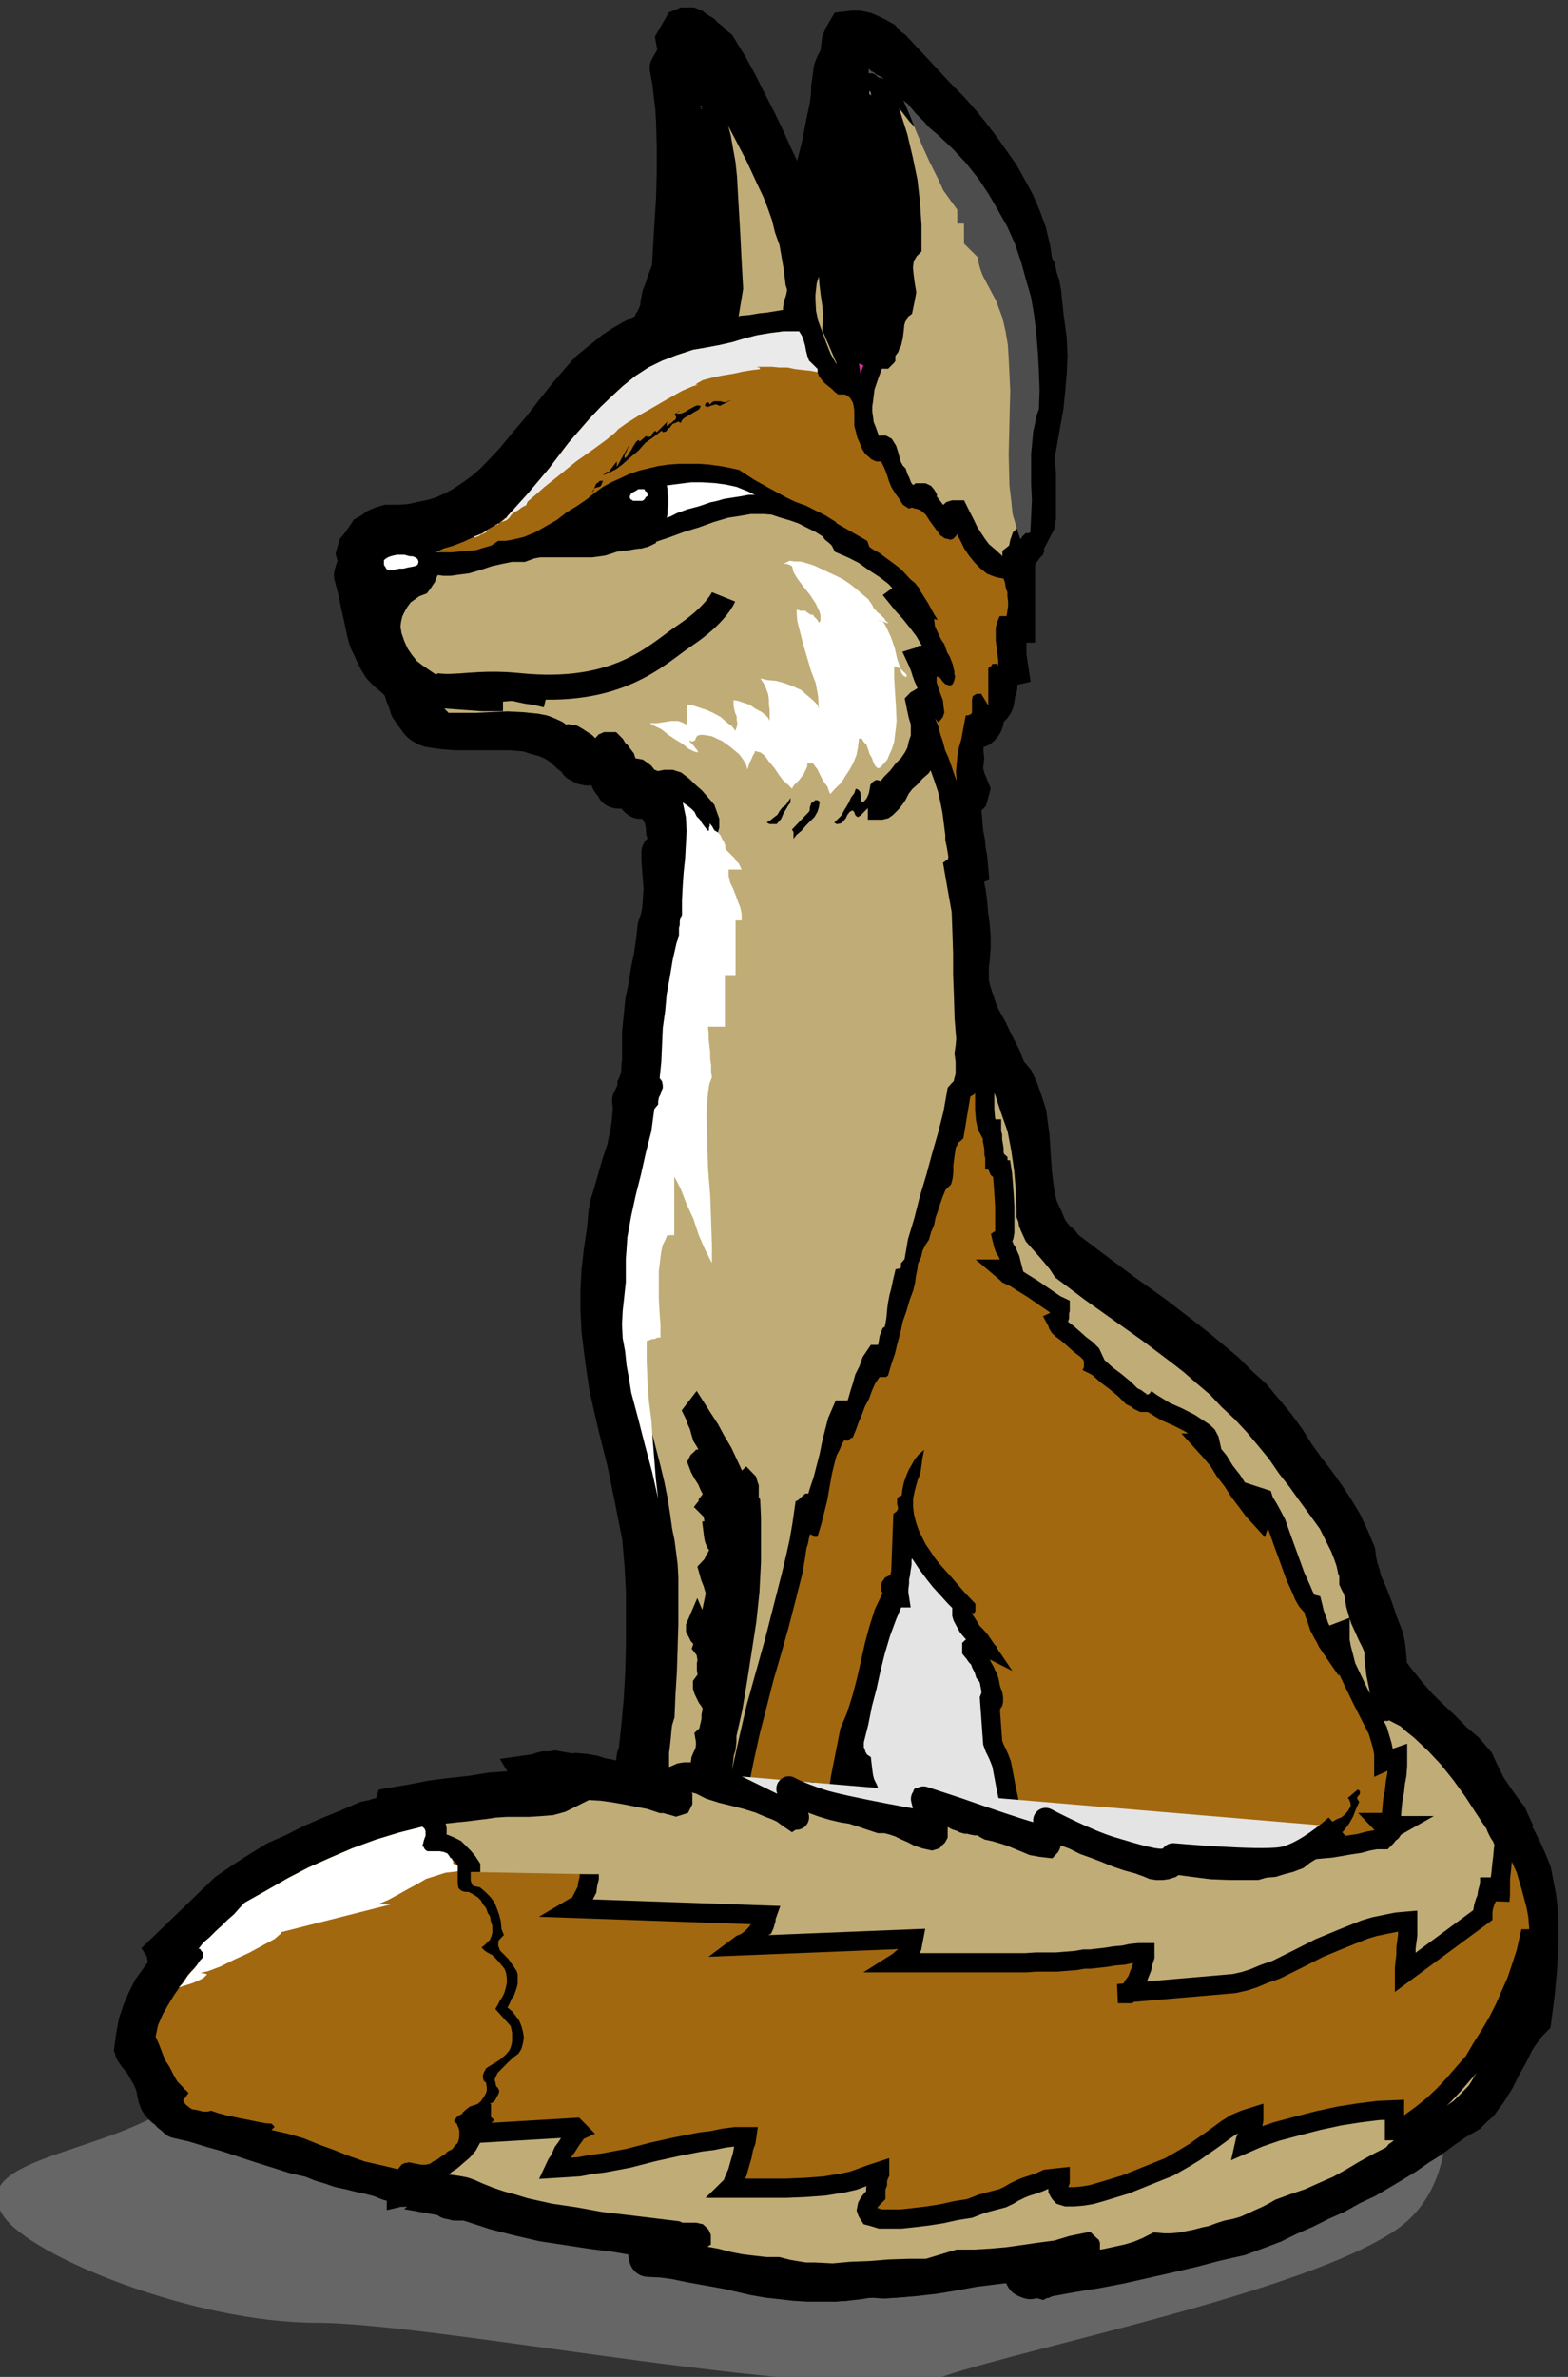
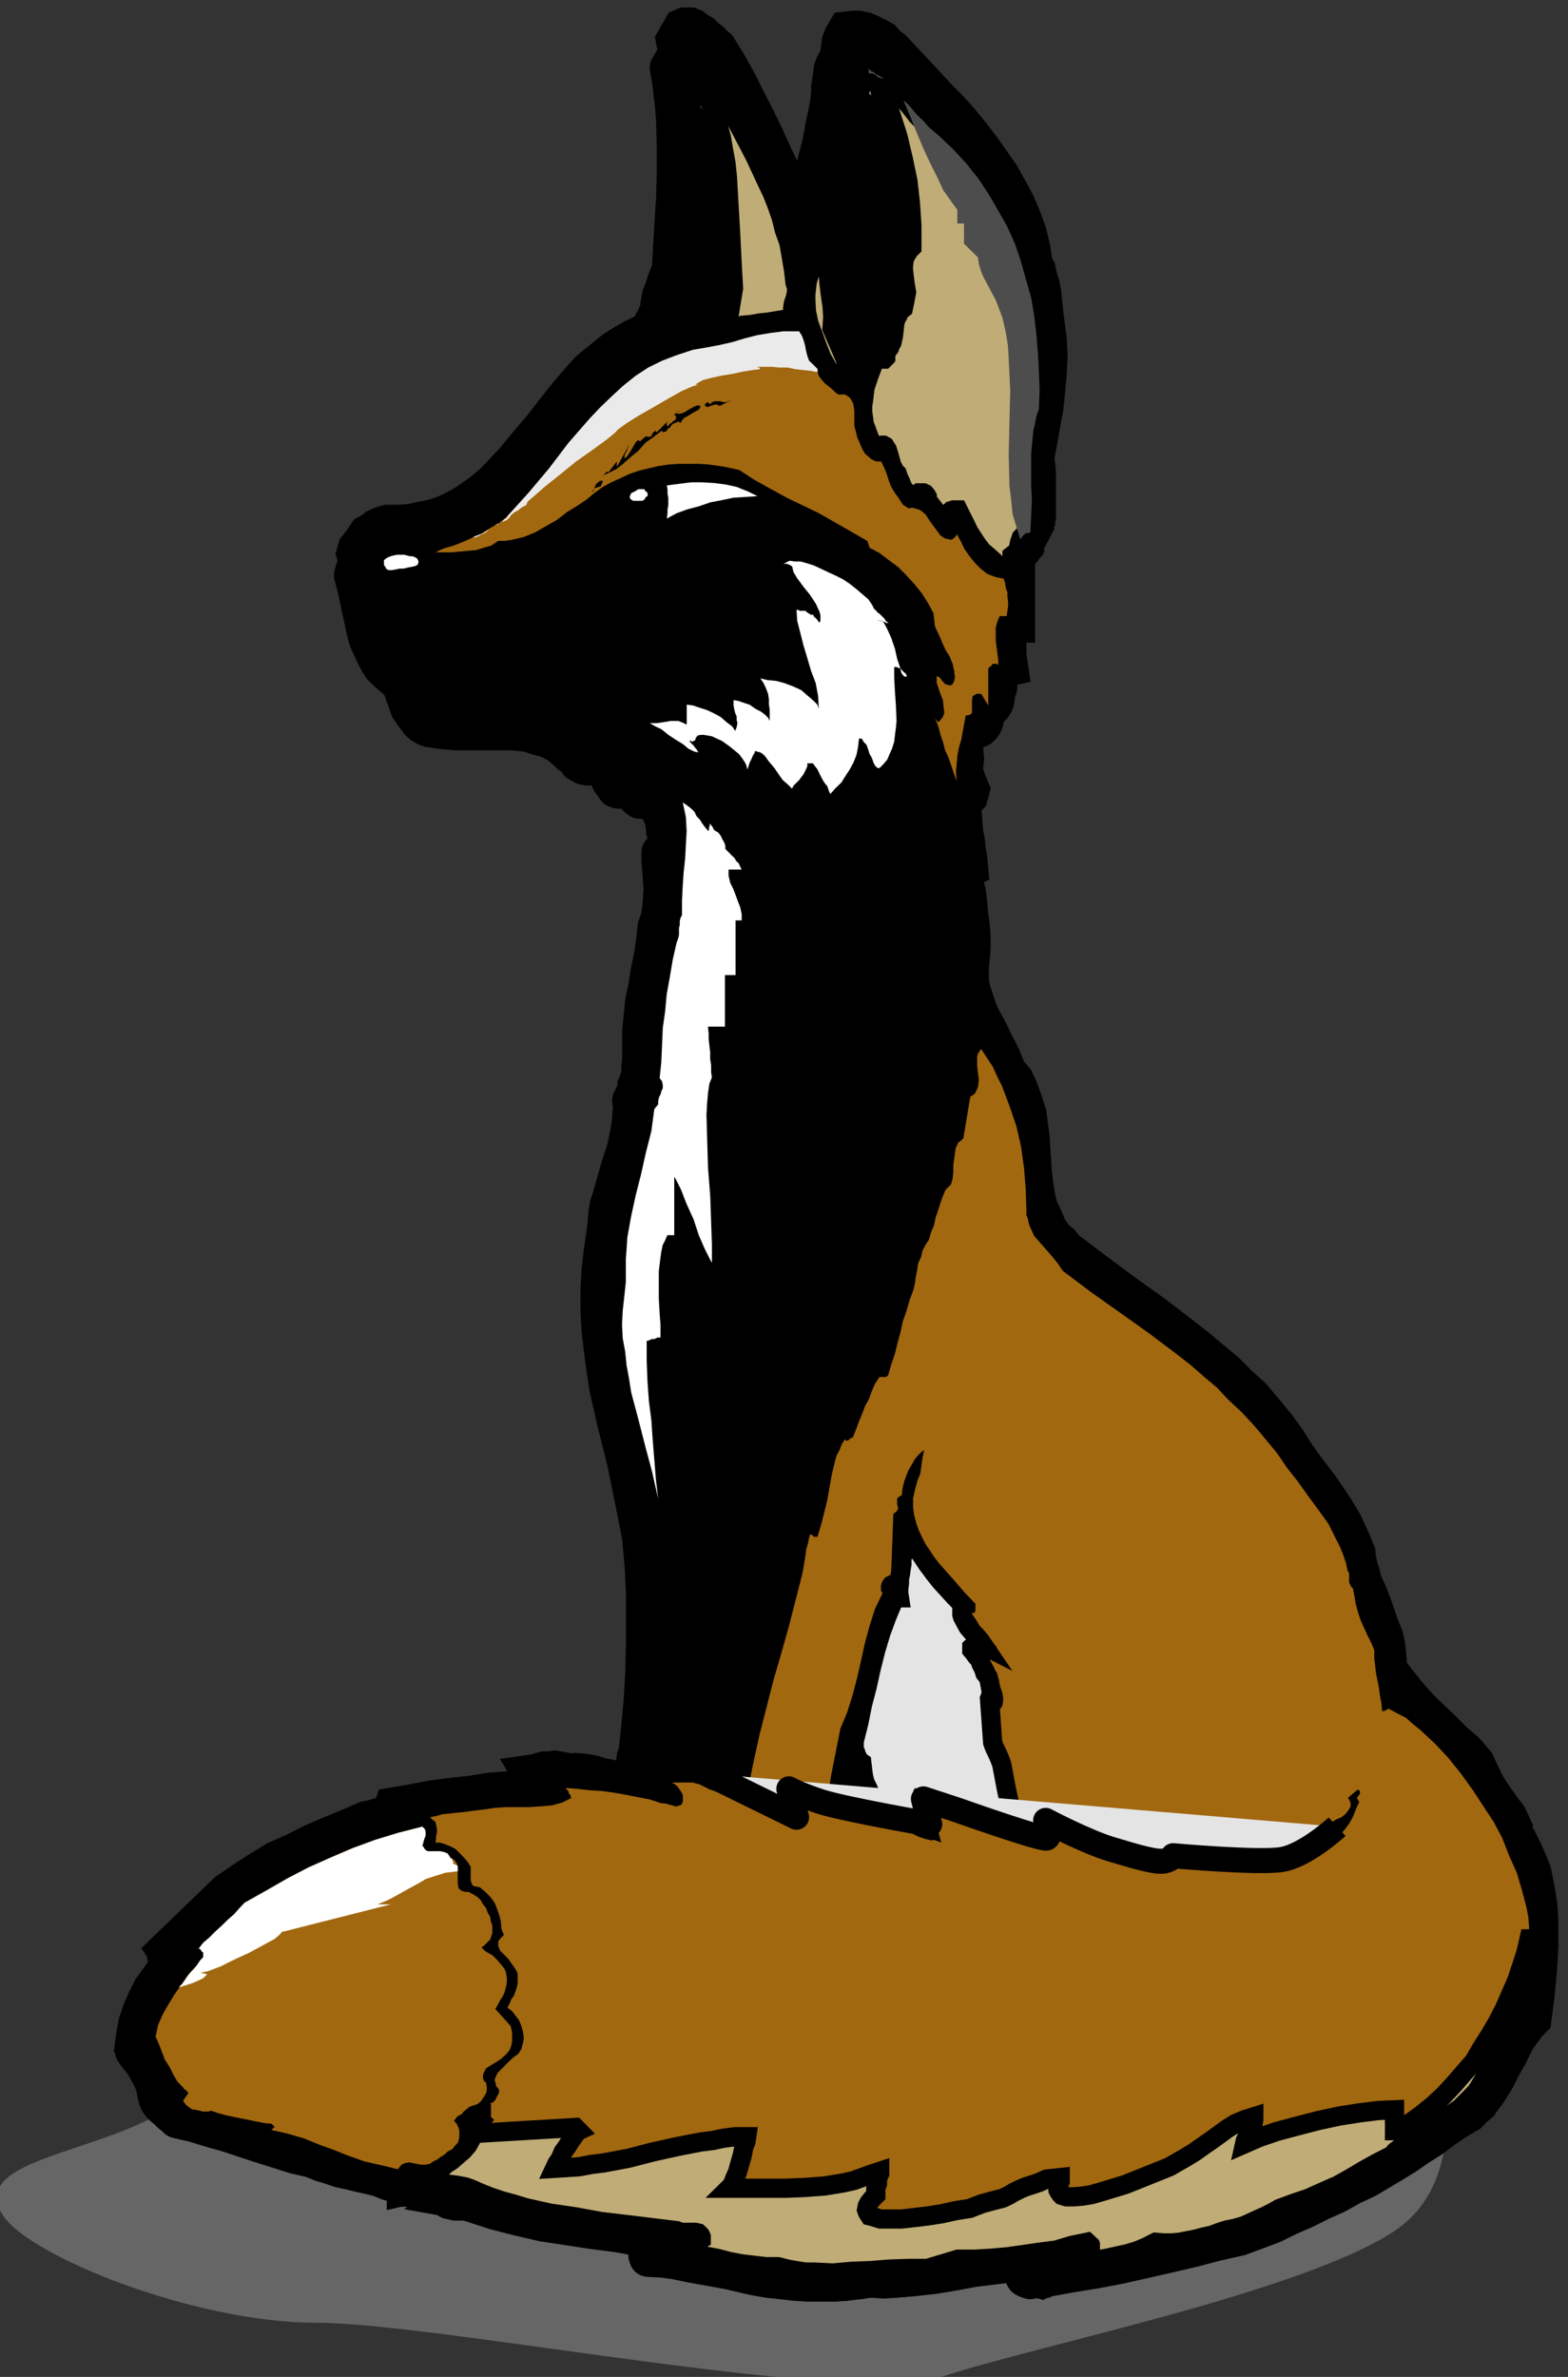
<svg xmlns="http://www.w3.org/2000/svg" width="33" height="50" viewBox="-0.067 -0.157 33 50" overflow="visible" enable-background="new -0.067 -0.157 33 50" xml:space="preserve">
  <rect x="-0.067" y="-0.157" width="33" height="50" fill="#333333" stroke="none" />
  <g id="Layer_1_3_">
    <g>
      <path fill-rule="evenodd" clip-rule="evenodd" fill="#666666" d="M10.619,43.233c0,0-5.469-0.322-6.918,0.805     C2.253,45.163-0.811,45.206,0,46.45c0.556,0.854,4.022,2.254,6.597,2.254s11.262,1.77,13.193,1.125     c1.932-0.643,7.562-1.77,9.492-3.057c1.93-1.287,0.732-4.474,0.732-4.474L10.619,43.233z" />
    </g>
    <g>
      <path fill="none" stroke="#000000" stroke-width="0.811" stroke-linecap="round" stroke-linejoin="round" stroke-miterlimit="10" d="     M2.788,42.735l0.046-0.246l0.083-0.241l0.098-0.225l0.113-0.229l0.161-0.226l0.144-0.194l0.181-0.194H3.581l-0.032-0.015     L3.516,41.13L3.499,41.1l-0.046-0.047v-0.035l-0.021-0.032l1.262-1.215l0.326-0.226l0.354-0.225l0.342-0.211l0.371-0.163     l0.354-0.179l0.371-0.164l0.39-0.159l0.372-0.164l0.066-0.015l0.096-0.017l0.098-0.035L7.918,38.2l0.096-0.017l0.063-0.046     l0.049-0.05l0.032-0.098l0.39-0.065l0.403-0.078l0.404-0.05l0.422-0.047l0.402-0.066l0.422-0.03l0.403-0.036l0.423-0.016     l-0.051-0.046l-0.047-0.05l-0.051-0.032l-0.061-0.016l-0.052-0.035l-0.064-0.031l-0.048-0.03l-0.031-0.052l0.112-0.014     l0.083-0.032l0.076-0.02h0.117l0.097-0.015l0.078,0.015l0.115,0.02l0.08,0.032l0.161-0.016l0.179,0.016l0.179,0.031l0.159,0.049     l0.163,0.031l0.164,0.051l0.178,0.016l0.159-0.016l0.051-0.096l0.063-0.164l0.019-0.114l0.031-0.08l0.016-0.083l0.014-0.113     l0.037-0.081l0.061-0.568l0.052-0.568l0.031-0.563l0.015-0.567v-1.135l-0.03-0.566l-0.051-0.583l-0.16-0.809l-0.162-0.792     l-0.195-0.777l-0.177-0.777l-0.063-0.424l-0.051-0.388l-0.047-0.389l-0.021-0.421v-0.403l0.021-0.42l0.047-0.408l0.065-0.436     l0.018-0.179l0.014-0.18l0.03-0.178l0.052-0.16l0.098-0.342l0.097-0.338l0.112-0.341l0.066-0.324l0.03-0.163l0.016-0.179     l0.017-0.194l-0.017-0.159l0.066-0.132l0.046-0.128l0.035-0.145l0.046-0.147v-0.144l0.017-0.148v-0.599l0.035-0.342l0.031-0.307     l0.065-0.307l0.047-0.308l0.064-0.306l0.049-0.327l0.033-0.307l0.063-0.179l0.035-0.194l0.015-0.21l0.016-0.226l-0.016-0.209     l-0.03-0.39v-0.163l0.061-0.031l0.067-0.05l0.016-0.063V17.47l-0.016-0.082l-0.032-0.065v-0.078l-0.018-0.098l-0.018-0.098     l-0.045-0.096l-0.035-0.082l-0.063-0.066l-0.049-0.081l-0.063-0.098l-0.035-0.098l-0.017,0.016l-0.015,0.02l-0.016,0.016     l-0.016,0.015v0.031l-0.05,0.016l-0.031,0.019h-0.066l-0.046-0.035l-0.037-0.046l-0.029-0.067l-0.031-0.065l-0.051-0.077     l-0.046-0.036h-0.082l-0.034,0.036l-0.015,0.014l-0.032,0.047l-0.016,0.016h-0.035l-0.046-0.016l-0.052-0.082l-0.061-0.078     l-0.037-0.082l-0.03-0.098l-0.031-0.096l-0.05-0.083l-0.046-0.065l-0.098-0.083l-0.113,0.179L12.3,15.962l-0.082-0.016     l-0.051-0.031l-0.061-0.03l-0.051-0.082l-0.063-0.05l-0.065-0.046l-0.051-0.051l-0.144-0.127L11.57,15.43l-0.159-0.066     l-0.18-0.047l-0.192-0.065l-0.164-0.015l-0.193-0.017h-1.15l-0.193-0.014l-0.179-0.02l-0.194-0.031l-0.077-0.031l-0.081-0.05     l-0.051-0.047l-0.047-0.065l-0.083-0.112l-0.079-0.114l-0.048-0.147l-0.05-0.129L8.403,14.31L8.32,14.182l-0.133-0.113     l-0.111-0.096l-0.112-0.114l-0.081-0.131L7.82,13.599l-0.066-0.144l-0.065-0.133l-0.047-0.159l-0.066-0.312l-0.065-0.29     l-0.063-0.309l-0.081-0.306l0.03-0.113l0.081-0.098l0.067-0.097l0.062-0.098l0.116-0.066L7.8,11.414l0.118-0.049l0.111-0.032     h0.257l0.229-0.015l0.226-0.05l0.225-0.047l0.214-0.066l0.176-0.081l0.194-0.098l0.177-0.113l0.163-0.113l0.179-0.132     l0.144-0.127l0.164-0.163l0.29-0.308l0.276-0.338l0.29-0.342l0.276-0.354l0.273-0.341l0.29-0.339l0.146-0.164l0.18-0.147     l0.178-0.144l0.16-0.127l0.177-0.117l0.195-0.113l0.194-0.097l0.209-0.082V7.251l0.017-0.049l0.019-0.047l0.031-0.035     l0.015-0.047l0.032-0.065l0.049-0.047l0.017-0.05V6.75l0.032-0.163l0.049-0.128l0.048-0.147l0.065-0.163l0.082-0.129l0.046-0.162     l0.035-0.16l0.03-0.569l0.032-0.551l0.035-0.548l0.016-0.552V2.926l-0.016-0.549l-0.017-0.275l-0.033-0.276l-0.032-0.276     l-0.051-0.276l0.148-0.257l0.046-0.018h0.116l0.047,0.018l0.082,0.063l0.112,0.065l0.082,0.083l0.079,0.063l0.098,0.096     l0.063,0.05l0.128,0.208l0.035,0.034l0.26,0.47l0.256,0.485l0.262,0.502l0.242,0.521l0.115,0.241l0.096,0.244l0.081,0.232     l0.032,0.075l0.03,0.097l0.016,0.097l0.011,0.063l0.087,0.244l0.049,0.276l0.003,0.009l0.11-0.382l0.112-0.404l0.113-0.388     l0.098-0.389l0.097-0.405l0.098-0.389l0.081-0.424l0.082-0.389l0.016-0.128l0.014-0.144V1.678l0.02-0.129l0.016-0.113L17.46,1.31     l0.046-0.118l0.065-0.112l0.128-0.016h0.116l0.144,0.031l0.113,0.05l0.133,0.067l0.111,0.062l0.098,0.112l0.114,0.082     l0.468,0.501l0.487,0.521l0.19,0.192l0.003,0.001l0.308,0.291l0.272,0.292l0.259,0.323l0.228,0.343l0.195,0.337l0.193,0.342     l0.159,0.354l0.131,0.388l0.099,0.358l0.112,0.389l0.065,0.388l0.046,0.389l0.032,0.389l0.021,0.404l0.014,0.374l-0.014,0.403     l-0.053,0.148l-0.03,0.16l-0.035,0.147l-0.015,0.16l-0.031,0.326v0.646l0.016,0.327l-0.016,0.337l-0.017,0.342l-0.096,0.032     v0.081l-0.016,0.031v0.051l-0.02,0.031v0.065l-0.031,0.063h-0.082v0.066h-0.016l-0.015,0.082l-0.016,0.082l-0.035,0.063     l-0.016,0.082l-0.046,0.05l-0.052,0.063l-0.081,0.035l0.035,0.031l-0.052,0.066v0.081l0.017,0.113l0.035,0.097v0.082l0.014,0.113     v0.096l-0.014,0.098l-0.017,0.113H21.08v0.583h-0.109l-0.032-0.03l-0.017-0.02l-0.019-0.016v0.133l0.019,0.144l0.017,0.129v0.131     l-0.017-0.049h-0.019v0.244l0.019,0.144l0.017,0.098l-0.065,0.015l-0.067,0.035l-0.031,0.031l-0.045,0.066v0.242l-0.046-0.072     l-0.005,0.041v0.144l-0.017,0.131l-0.014,0.083l-0.017,0.046l-0.035,0.051l-0.048,0.046h-0.065l-0.016-0.016l-0.03-0.016     l-0.02-0.035l-0.016-0.015l-0.016-0.016l-0.046,0.031l-0.02,0.051l-0.017,0.046v0.117l-0.016,0.031l-0.015,0.047l-0.018,0.035     l-0.065,0.031l-0.046,0.031l-0.009,0.009l-0.026,0.087l-0.03,0.163l-0.016,0.179l-0.015,0.164l0.015,0.195l-0.039-0.106     l0.004,0.04l-0.015,0.128l-0.017,0.05v0.063l0.017,0.05l0.015,0.046l0.035,0.117l0.046,0.112l0.035,0.082l-0.02,0.078     l-0.016,0.05l-0.03,0.031l-0.051,0.017l-0.044,0.024l0.013,0.108l0.031,0.24v0.098l0.021,0.097l0.015,0.082l0.016,0.097     l0.016,0.098l-0.016,0.08l-0.016,0.083l-0.007,0.005l0.007,0.078l0.031,0.159l0.015,0.194l-0.041,0.019l0.011,0.063l0.081,0.455     l0.016,0.434l0.015,0.457v0.434l0.017,0.456l0.014,0.412l0.035,0.105l0.048,0.148l0.067,0.144l0.144,0.26l0.041,0.088     l0.024-0.038l0.067,0.1v-0.004l0.126,0.196l0.004,0.007l0.047,0.071l0.097,0.213l0.098,0.194l0.012,0.032l0.035,0.066     l0.065,0.201l0.046,0.122l0.148,0.435l0.005,0.022l0.011,0.028l0.02,0.103l0.061,0.27l0.063,0.451l0.035,0.44l0.015,0.454v0.097     l0.032,0.078l0.016,0.098l0.017,0.041l0.064,0.138l0.034,0.081l0.112,0.128l0.145,0.164l0.111,0.128l0.133,0.163l0.056,0.084     l0.445,0.336l0.629,0.471l0.617,0.439l0.614,0.47l0.024,0.021l0.103,0.076l0.291,0.226l0.276,0.241l0.178,0.15l0.017,0.013     l0.001,0.001l0.095,0.08l0.199,0.211L26,29.469l0.092,0.108l0.23,0.25l0.244,0.291l0.241,0.292l0.21,0.307l0.229,0.292     l0.209,0.292l0.225,0.307l0.211,0.292l0.163,0.327l0.081,0.159l0.065,0.164l0.063,0.178l0.035,0.164l0.03,0.047v0.194l0.03,0.066     l0.017,0.032l0.034,0.031l0.032,0.164l0.03,0.178l0.05,0.179l0.048,0.144l0.081,0.18l0.067,0.147l0.08,0.16l0.062,0.148v0.178     l0.02,0.16l0.016,0.147l0.032,0.16l0.02,0.098l0.062,0.081l0.21,0.259l0.225,0.261l0.076,0.075l0.005,0.003l0.148,0.133     l0.158,0.126l0.311,0.292l0.267,0.287l0.024,0.021l0.21,0.244l0.024,0.054l0.008,0.009l0.259,0.357l0.21,0.322l0.226,0.342     l0.035,0.046l0.014,0.047l0.09,0.172l0.008,0.011l0.032,0.047l0.016,0.05l0.035,0.061l-0.004,0.023l0.1,0.253l0.16,0.357     l0.111,0.374l0.051,0.194l0.047,0.178l0.035,0.194l0.016,0.211v0.403L32.099,40.9v0.02l-0.009,0.037l-0.006,0.046l-0.026,0.081     l-0.011,0.047l-0.03,0.081l0.03,0.113l0.017,0.131l-0.017,0.098l-0.03,0.113l-0.051,0.209l-0.061,0.195l-0.052,0.095     l-0.031,0.228l-0.096,0.096l-0.098,0.133l-0.041,0.058l-0.072,0.183l-0.065,0.066l-0.03,0.067l-0.016,0.077l-0.02,0.083     l-0.031,0.081l-0.03,0.067l-0.036,0.061l-0.062,0.083l-0.035,0.098l-0.063,0.096l-0.065,0.113l-0.066,0.098l-0.174,0.179     l-0.063,0.061l-0.035,0.052l-0.116,0.096l-0.112,0.116l-0.276,0.16l-0.256,0.179l-0.261,0.194l-0.26,0.164l-0.256,0.179     l-0.26,0.159l-0.276,0.165l-0.275,0.162l-0.307,0.144l-0.324,0.18l-0.32,0.144L27.1,46.347l-0.337,0.146l-0.329,0.16     l-0.351,0.131l-0.344,0.128l-0.501,0.113l-0.484,0.128l-0.501,0.116l-0.5,0.114l-0.501,0.112l-0.506,0.098l-0.516,0.081     l-0.517,0.098l-0.035,0.015h-0.03l-0.032,0.015l-0.049-0.015l-0.032-0.015l-0.03-0.016l-0.02-0.035V47.66l0.535-0.275h-0.065     l-0.061-0.017h-0.084l-0.081,0.017h-0.065l-0.097,0.031l-0.063,0.015h-0.083l-0.423,0.035l-0.388,0.046l-0.403,0.052l-0.42,0.077     l-0.402,0.067l-0.44,0.05l-0.209,0.016l-0.194,0.015l-0.209-0.015h-0.211l-0.307,0.045l-0.29,0.035h-0.583l-0.29-0.018     l-0.276-0.032l-0.275-0.03l-0.291-0.051l-0.552-0.128l-0.547-0.098l-0.276-0.051l-0.29-0.061l-0.276-0.037l-0.291-0.015     l-0.016-0.046v-0.035l0.016-0.032l0.015-0.016l0.032-0.03l0.082-0.035l0.081-0.031l0.066-0.032l0.063-0.019l0.065-0.047     l-0.517-0.098l-0.535-0.096l-0.517-0.066l-0.536-0.082l-0.516-0.078l-0.501-0.116l-0.501-0.128l-0.501-0.164l-0.065-0.017     l-0.051-0.016H9.517l-0.046-0.015l-0.083-0.015l0.048-0.035l-0.695-0.16L8.693,45.91l-0.035-0.018H8.643l-0.03-0.015     l-0.035-0.017L8.53,45.844H8.481l-0.063,0.015v-0.065L8.384,45.78H8.352L8.32,45.763l-0.034-0.015l-0.048-0.015H8.125     L7.918,45.65L7.723,45.6L7.51,45.554l-0.209-0.052L7.09,45.457l-0.193-0.067l-0.21-0.063l-0.195-0.081l-0.355-0.081l-0.354-0.113     L5.424,44.94l-0.355-0.117l-0.339-0.113l-0.342-0.096L4.015,44.5l-0.352-0.081l-0.066-0.064l-0.067-0.05l-0.076-0.081     l-0.066-0.047l-0.065-0.066l-0.047-0.065l-0.035-0.098L3.222,43.87l-0.014-0.116l-0.047-0.128L3.11,43.512l-0.065-0.113     l-0.063-0.113L2.917,43.19L2.82,43.073l-0.065-0.096L2.788,42.735z" />
    </g>
    <path fill-rule="evenodd" clip-rule="evenodd" stroke="#000000" stroke-width="0.82" d="M14.146,0.689l0.052,0.28l0.032,0.279    l0.035,0.278l0.015,0.28l0.016,0.555V2.92L14.28,3.478l-0.035,0.555l-0.031,0.558l-0.031,0.576l-0.036,0.161l-0.046,0.165    l-0.083,0.13l-0.066,0.167l-0.046,0.149l-0.052,0.129l-0.032,0.167v0.161l-0.016,0.052l-0.052,0.047l-0.03,0.067l-0.016,0.046    l-0.032,0.036l-0.02,0.046L13.641,6.74v0.063l-0.212,0.083l-0.197,0.099l-0.195,0.114l-0.182,0.118l-0.16,0.13l-0.181,0.145    l-0.182,0.15l-0.149,0.165l-0.295,0.343l-0.274,0.345l-0.278,0.359l-0.296,0.346L10.761,9.54l-0.295,0.312l-0.164,0.165    l-0.147,0.129L9.976,10.28L9.81,10.394l-0.18,0.115l-0.196,0.098l-0.179,0.083L9.04,10.755l-0.229,0.047l-0.226,0.05L8.353,10.87    h-0.26l-0.114,0.032l-0.116,0.051l-0.079,0.063l-0.117,0.066L7.602,11.18l-0.067,0.098l-0.082,0.099L7.42,11.492l0.084,0.31    l0.063,0.312l0.067,0.295l0.065,0.314l0.048,0.162l0.066,0.133l0.067,0.146l0.064,0.13l0.081,0.133l0.114,0.114l0.113,0.099    l0.134,0.114l0.083,0.13l0.047,0.149l0.051,0.13l0.047,0.15l0.083,0.113L8.78,14.54l0.048,0.067l0.052,0.047l0.081,0.052    l0.079,0.031l0.197,0.031l0.18,0.02l0.195,0.016H9.81h0.377h0.395h0.195l0.197,0.015l0.164,0.016l0.197,0.067l0.181,0.047    l0.16,0.067l0.165,0.099l0.145,0.129l0.052,0.052l0.067,0.047l0.063,0.051l0.051,0.082l0.063,0.032l0.052,0.031l0.083,0.016    l0.082-0.016l0.114-0.181l0.098,0.084l0.048,0.065l0.05,0.083l0.032,0.098l0.031,0.098l0.036,0.083l0.063,0.078l0.052,0.083    l0.046,0.015h0.035l0.017-0.015l0.031-0.048l0.017-0.016l0.033-0.035h0.049h0.035l0.048,0.035l0.049,0.079l0.033,0.067    l0.029,0.065l0.038,0.047l0.046,0.037h0.032h0.035l0.032-0.02l0.05-0.017v-0.015v-0.015l0.016-0.017l0.017-0.015l0.016-0.02    l0.017-0.015l0.033,0.098l0.064,0.099l0.05,0.083l0.063,0.066l0.035,0.083l0.047,0.098l0.017,0.099l0.019,0.098v0.079l0.032,0.067    l0.015,0.083v0.082v0.082l-0.015,0.064l-0.067,0.051l-0.063,0.032v0.165l0.016,0.197l0.015,0.197l0.017,0.212l-0.017,0.228    l-0.015,0.212L13.951,18.8l-0.063,0.181l-0.034,0.31l-0.048,0.331l-0.065,0.311l-0.049,0.312l-0.065,0.31l-0.032,0.312    l-0.035,0.347v0.325v0.134v0.145l-0.017,0.15v0.146l-0.048,0.149l-0.033,0.146l-0.048,0.128l-0.068,0.134l0.017,0.162    l-0.017,0.196l-0.014,0.181l-0.032,0.165l-0.067,0.327l-0.113,0.347l-0.098,0.342l-0.099,0.347l-0.052,0.16l-0.031,0.181    l-0.015,0.181l-0.018,0.182l-0.065,0.44l-0.047,0.413l-0.021,0.424v0.41l0.021,0.424l0.047,0.394l0.051,0.393l0.063,0.429    l0.182,0.787l0.195,0.787l0.165,0.802l0.162,0.818l0.05,0.589l0.032,0.575v0.575v0.573l-0.015,0.573l-0.032,0.571l-0.052,0.574    l-0.062,0.574l-0.038,0.084l-0.014,0.113l-0.016,0.083L13.38,36.93l-0.019,0.114l-0.03,0.083l-0.032,0.083l-0.051,0.099    l-0.161,0.016l-0.181-0.016l-0.165-0.051l-0.166-0.03l-0.16-0.052l-0.181-0.031l-0.18-0.016l-0.167,0.016l-0.078-0.031    l-0.117-0.02l-0.079-0.015l-0.098,0.015h-0.119l-0.078,0.02l-0.083,0.031l-0.112,0.016l0.03,0.05l0.049,0.032l0.065,0.032    l0.051,0.035l0.063,0.016l0.052,0.031l0.048,0.051l0.05,0.048l-0.428,0.016l-0.409,0.036l-0.423,0.03l-0.409,0.067l-0.428,0.046    l-0.409,0.052l-0.409,0.08l-0.394,0.067l-0.03,0.098l-0.051,0.051l-0.064,0.047L7.979,38.06l-0.081,0.015L7.797,38.11    l-0.098,0.017l-0.065,0.015l-0.377,0.165l-0.393,0.16l-0.379,0.165l-0.357,0.182l-0.376,0.165l-0.347,0.212L5.049,39.42    l-0.332,0.229L3.44,40.88l0.021,0.031v0.035l0.03,0.032l0.017,0.015l0.015,0.032L3.56,41.06l0.03,0.017h0.032L3.44,41.272    l-0.144,0.197l-0.165,0.229l-0.116,0.231l-0.098,0.229l-0.082,0.244L2.788,42.65l-0.033,0.244l0.065,0.098l0.098,0.118    l0.067,0.098l0.064,0.115l0.065,0.114l0.051,0.115l0.049,0.129l0.015,0.118l0.016,0.08l0.035,0.098l0.047,0.067l0.067,0.067    l0.067,0.047l0.078,0.081l0.067,0.052l0.066,0.064l0.356,0.082l0.377,0.113l0.347,0.098l0.342,0.115l0.362,0.119l0.36,0.113    l0.357,0.114l0.361,0.083l0.195,0.083l0.214,0.063l0.195,0.069l0.213,0.046l0.212,0.052l0.217,0.047l0.195,0.05l0.213,0.083h0.03    h0.032h0.052l0.047,0.017l0.035,0.014l0.032,0.017h0.03l0.037,0.016v0.067l0.063-0.015h0.051l0.046,0.015l0.036,0.017l0.03,0.015    H8.73l0.034,0.02l0.046,0.016l0.706,0.162l-0.049,0.035l0.084,0.015l0.046,0.016h0.052h0.063h0.052h0.062l0.052,0.017l0.067,0.015    l0.505,0.165l0.509,0.13l0.505,0.119l0.522,0.078l0.544,0.083l0.521,0.067l0.544,0.098l0.521,0.099l-0.065,0.047l-0.063,0.02    l-0.066,0.03l-0.082,0.032l-0.084,0.035l-0.03,0.031l-0.016,0.017l-0.017,0.031v0.035l0.017,0.049l0.293,0.014l0.279,0.037    l0.295,0.063l0.279,0.052l0.555,0.098l0.558,0.13l0.294,0.05l0.278,0.032l0.279,0.032l0.295,0.018h0.295h0.294l0.295-0.034    l0.311-0.049h0.212l0.212,0.017l0.197-0.017l0.212-0.015l0.444-0.05l0.408-0.067l0.425-0.079l0.407-0.051l0.395-0.047l0.427-0.035    h0.083l0.063-0.017l0.1-0.03h0.066l0.083-0.016h0.082l0.063,0.016h0.067l-0.542,0.279v0.063l0.019,0.035l0.032,0.015l0.03,0.017    l0.052,0.015l0.03-0.015h0.032l0.035-0.017l0.523-0.096l0.522-0.084l0.512-0.098l0.506-0.114l0.508-0.115l0.506-0.118l0.49-0.129    l0.508-0.115l0.347-0.128l0.356-0.134l0.329-0.162l0.343-0.15l0.329-0.165l0.326-0.145l0.326-0.182l0.312-0.146l0.278-0.164    l0.279-0.167l0.263-0.16l0.26-0.182l0.263-0.165l0.264-0.197l0.26-0.18l0.277-0.162l0.115-0.118l0.117-0.099l0.079-0.113    l0.099-0.13l0.164-0.264l0.13-0.26l0.15-0.264l0.128-0.263l0.082-0.129l0.084-0.115l0.098-0.133l0.098-0.098l0.067-0.509    l0.048-0.507l0.03-0.508v-0.542l-0.016-0.26l-0.031-0.249l-0.051-0.259l-0.048-0.246l-0.098-0.246l-0.098-0.215l-0.114-0.229    l-0.149-0.212l0.035-0.081l-0.083-0.182l-0.112-0.146l-0.119-0.166l-0.098-0.145l-0.113-0.165l-0.083-0.165l-0.079-0.162    l-0.082-0.181l-0.213-0.248l-0.249-0.212l-0.241-0.245l-0.264-0.248l-0.247-0.243l-0.228-0.264l-0.213-0.264l-0.196-0.259v-0.165    l-0.016-0.182l-0.016-0.145l-0.035-0.165l-0.115-0.295l-0.099-0.294l-0.112-0.296l-0.13-0.294l-0.035-0.15l-0.048-0.145    l-0.035-0.165l-0.017-0.146l-0.13-0.31l-0.147-0.314l-0.178-0.295l-0.195-0.295l-0.197-0.275l-0.215-0.279l-0.212-0.295    l-0.184-0.295l-0.226-0.312l-0.245-0.295l-0.263-0.313L26,28.98l-0.277-0.279l-0.295-0.244l-0.295-0.248l-0.312-0.244l-0.62-0.476    l-0.624-0.444l-0.637-0.476l-0.604-0.457L22.253,26l-0.1-0.084l-0.082-0.098l-0.082-0.114l-0.098-0.233l-0.1-0.212l-0.063-0.244    l-0.035-0.248l-0.03-0.244l-0.018-0.263l-0.033-0.509l-0.064-0.475l-0.081-0.248l-0.084-0.244l-0.047-0.099l-0.051-0.113    l-0.084-0.099l-0.081-0.098l-0.114-0.295l-0.145-0.279l-0.133-0.279l-0.147-0.264l-0.065-0.146l-0.049-0.149l-0.05-0.145    l-0.046-0.15l-0.037-0.162v-0.15v-0.18l0.02-0.178l0.018-0.216v-0.228l-0.018-0.229l-0.034-0.248l-0.018-0.228l-0.03-0.229    l-0.051-0.232l-0.017-0.244l0.115-0.051l-0.018-0.197l-0.03-0.161l-0.017-0.182l-0.034-0.181l-0.017-0.165l-0.015-0.196    l-0.018-0.182v-0.161l0.064-0.035l0.051-0.017l0.032-0.032l0.015-0.05l0.02-0.079l-0.034-0.083l-0.048-0.113l-0.035-0.119    l-0.016-0.047l-0.017-0.05v-0.063l0.017-0.051l0.016-0.13l-0.016-0.15v-0.129l0.016-0.146l0.019-0.117l0.032-0.1l0.032-0.063    l0.034-0.035l0.046-0.032L20.468,15l0.017-0.036l0.016-0.046l0.017-0.032v-0.067v-0.051l0.016-0.046l0.02-0.051l0.046-0.031    l0.017,0.015l0.016,0.016l0.02,0.036l0.031,0.016l0.017,0.015h0.015h0.018h0.033l0.047-0.046l0.035-0.051l0.018-0.047l0.015-0.083    l0.017-0.134v-0.146l0.016-0.114l0.035-0.098l0.046-0.067l0.032-0.031l0.067-0.036l0.066-0.015l-0.015-0.1l-0.021-0.145v-0.114    v-0.133l-0.017-0.13l0.017-0.115v-0.134v-0.113l0.021,0.015l0.015,0.02l0.016,0.016l0.017,0.015h0.031h0.034h0.016h0.032v-1.391    l0.052-0.067l-0.036-0.032l0.082-0.035l0.052-0.063l0.048-0.051l0.015-0.083l0.035-0.063l0.016-0.083L21.581,11l0.016-0.067h0.05    h0.032l0.016-0.031l0.017-0.032v-0.067l0.019-0.031V10.72l0.015-0.032v-0.129v-0.166v-0.165v-0.145v-0.15V9.788l-0.015-0.166    l-0.019-0.145l0.067-0.362l0.065-0.377l0.063-0.343l0.035-0.347l0.032-0.363l0.016-0.357l-0.016-0.345l-0.048-0.359l-0.02-0.15    L21.892,6.33l-0.018-0.165l-0.014-0.15l-0.032-0.177l-0.05-0.149l-0.034-0.165L21.679,5.41l-0.047-0.327l-0.083-0.345    l-0.114-0.312l-0.133-0.31l-0.16-0.295l-0.165-0.295l-0.197-0.28l-0.197-0.278l-0.21-0.276l-0.214-0.263L19.91,2.148l-0.228-0.227    l-0.491-0.527l-0.474-0.507l-0.116-0.083l-0.098-0.115l-0.112-0.063L18.257,0.56l-0.114-0.05l-0.146-0.032h-0.116L17.75,0.493    l-0.067,0.114l-0.047,0.119L17.62,0.854l-0.016,0.115l-0.02,0.129v0.118l-0.016,0.146l-0.017,0.129l-0.081,0.394L17.39,2.314    l-0.1,0.392l-0.099,0.409L17.094,3.51L16.98,3.904l-0.114,0.409l-0.113,0.393l-0.052-0.083L16.67,4.524l-0.031-0.113V4.313    l-0.016-0.099l-0.02-0.115l-0.016-0.098l-0.032-0.098L16.391,3.51l-0.18-0.377l-0.178-0.394l-0.182-0.377l-0.196-0.379    L15.459,1.59l-0.196-0.357L15.03,0.854l-0.063-0.05l-0.098-0.1l-0.083-0.063L14.705,0.56l-0.114-0.067L14.51,0.43l-0.049-0.02    H14.41h-0.067l-0.047,0.02L14.146,0.689z" />
    <path fill-rule="evenodd" clip-rule="evenodd" fill="#C0AC76" stroke="#000000" stroke-width="0.405" d="M17.878,1.826    l-0.096,0.47l-0.098,0.471l-0.113,0.466l-0.097,0.487l-0.112,0.485l-0.129,0.485l-0.131,0.471l-0.144,0.485l-0.035,0.113    l-0.017,0.147l-0.014,0.128v0.113l0.014,0.26l0.052,0.244l0.096,0.257l0.083,0.23l0.096,0.24l0.129,0.226l0.357,0.357l0.03-0.045    l0.016-0.067l0.017-0.066V7.722V7.656l-0.017-0.083L17.75,7.527V7.462L17.443,6.75l0.017-0.245l-0.017-0.241l-0.035-0.23    l-0.029-0.24l-0.017-0.229V5.354l0.017-0.226l0.049-0.259l0.078-0.42l0.098-0.42l0.065-0.408l0.081-0.436l0.065-0.419l0.078-0.439    l0.082-0.418l0.066-0.44l0.03-0.016l0.035-0.031l0.032-0.015l0.046-0.02h0.035h0.047h0.035l0.03,0.035l0.195,0.405l0.161,0.435    l0.145,0.455l0.111,0.47l0.098,0.471l0.051,0.45l0.032,0.47v0.47l-0.067,0.066l-0.032,0.062l-0.044,0.066l-0.021,0.082    l-0.017,0.144l0.017,0.179l0.021,0.163l0.03,0.18l-0.03,0.16l-0.037,0.179l-0.046,0.035l-0.035,0.046l-0.03,0.065l-0.032,0.047    l-0.035,0.113l-0.015,0.146L18.736,6.91l-0.03,0.132l-0.035,0.062l-0.016,0.051l-0.047,0.063l-0.051,0.05v0.015v0.032l0.017,0.02    v0.015l-0.017,0.015v0.016l-0.016,0.016h-0.014h-0.017h-0.017l-0.019-0.016L18.46,7.364l-0.016-0.015V7.333V7.267l-0.128,0.225    l-0.096,0.261l-0.081,0.24l-0.032,0.261l-0.019,0.128v0.132l0.019,0.129l0.015,0.128l0.048,0.116l0.051,0.144l0.047,0.112    l0.065,0.113l0.065-0.031l0.078-0.016h0.052l0.029,0.016l0.051,0.082l0.03,0.096l0.032,0.114l0.035,0.127l0.03,0.05l0.016,0.047    l0.036,0.035l0.029,0.03l0.032,0.098l0.035,0.066l0.03,0.082l0.03,0.062l0.067,0.082l0.046,0.05l0.067,0.062l0.065,0.035v-0.019    l0.016-0.016v-0.016l0.015-0.015l0.016-0.016v-0.015l0.016-0.02l0.02-0.015h0.061h0.035l0.032,0.015l0.03,0.035l0.018,0.031v0.051    l0.018,0.032l0.018,0.03l0.351,0.455l0.035-0.031v-0.05l0.017-0.031v-0.066l0.016-0.03l0.016-0.036l0.033-0.031l0.048-0.015h0.098    l0.081,0.163l0.066,0.128l0.078,0.164l0.081,0.128l0.096,0.144l0.099,0.133l0.133,0.112l0.126,0.114l0.018,0.031l0.03,0.05    l0.019,0.032l0.031,0.015l0.046,0.02l0.035,0.015l0.032-0.015l0.049-0.02l0.048-0.031l0.031-0.047l0.019-0.049l0.017-0.047v-0.082    l0.046-0.036l0.035-0.031h0.062v-0.066v-0.063l0.016-0.081l0.02-0.052l0.015-0.046l0.048-0.05l0.051-0.03l0.096-0.032l0.017-0.342    l0.016-0.337l-0.016-0.327V9.712V9.389l0.031-0.326l0.015-0.16l0.035-0.147l0.03-0.16l0.053-0.148l0.014-0.403l-0.014-0.374    l-0.021-0.404l-0.032-0.389l-0.046-0.389l-0.065-0.388l-0.112-0.389l-0.099-0.358l-0.131-0.388l-0.159-0.354l-0.193-0.342    l-0.195-0.337L20.516,3.59l-0.259-0.323l-0.272-0.292l-0.308-0.291l-0.229-0.194l-0.211-0.21l-0.179-0.23l-0.194-0.209    l-0.193-0.194l-0.194-0.179l-0.112-0.082L18.252,1.31l-0.13-0.052l-0.111-0.046l-0.052,0.062L17.93,1.355l-0.017,0.081v0.067    v0.078v0.081v0.081L17.878,1.826z" />
    <path fill-rule="evenodd" clip-rule="evenodd" fill="#C0AC76" stroke="#000000" stroke-width="0.405" d="M14.435,1.31    l0.048,0.614l0.033,0.599v0.614v0.618l-0.019,0.598l-0.046,0.616l-0.052,0.599l-0.046,0.583l-0.05,0.132l-0.032,0.113l-0.03,0.144    l-0.016,0.132l-0.051,0.128l-0.03,0.127l-0.035,0.133L14.047,7.17l0.081-0.246L14.206,6.7l0.065-0.226l0.051-0.244l0.077-0.486    l0.083-0.485l0.05-0.502l0.031-0.501l0.05-0.501l0.032-0.521l-0.067-0.096v-0.21l-0.015-0.21l-0.016-0.194l-0.016-0.227    l-0.017-0.209V1.872l0.017-0.194l0.046-0.21l0.133,0.245l0.144,0.257l0.097,0.246l0.098,0.276l0.065,0.24l0.048,0.276l0.05,0.276    l0.03,0.291l0.032,0.568l0.034,0.583l0.03,0.598l0.032,0.583l-0.144,0.874l0.179-0.031l0.158-0.065l0.179-0.016l0.194-0.034    l0.163-0.016l0.194-0.032l0.179-0.031l0.158-0.035l-0.015-0.113V6.327l0.015-0.098l0.035-0.098l0.016-0.062l0.016-0.082V5.891    l-0.031-0.096l-0.035-0.292l-0.047-0.276L16.536,4.95l-0.098-0.275l-0.063-0.256l-0.097-0.276l-0.096-0.244l-0.115-0.241    l-0.242-0.521l-0.262-0.502l-0.256-0.485l-0.26-0.47l-0.501-0.466l-0.065,0.144L14.435,1.31z" />
-     <path fill-rule="evenodd" clip-rule="evenodd" fill="#CC3294" d="M18.107,7.527l-0.097-0.035l0.031,0.21L18.107,7.527z" />
    <path fill-rule="evenodd" clip-rule="evenodd" fill="#F8CCCC" d="M18.235,1.826l0.048,0.015h-0.016V1.826l-0.016-0.015V1.794    v-0.02l-0.017-0.015v0.015v0.02v0.016V1.826z" />
    <path fill-rule="evenodd" clip-rule="evenodd" fill="#F8CCCC" d="M14.691,2.132h0.02l-0.02-0.015V2.102V2.086l-0.016-0.02V2.05    V2.035V2.05v0.016v0.02l0.016,0.016v0.015V2.132z" />
    <path fill-rule="evenodd" clip-rule="evenodd" fill="#A2680F" d="M14.516,7.202l-0.341,0.112l-0.307,0.117l-0.291,0.143    l-0.275,0.18l-0.26,0.209l-0.226,0.209l-0.241,0.23l-0.229,0.241L11.897,9.16l-0.408,0.536l-0.436,0.518l-0.439,0.485    l-0.174,0.148l-0.179,0.097l-0.179,0.114l-0.209,0.096l-0.179,0.082l-0.209,0.082l-0.211,0.062l-0.178,0.082h0.157h0.181    l0.163-0.015l0.178-0.016l0.179-0.017l0.158-0.049l0.163-0.047l0.144-0.098h0.148l0.128-0.02l0.132-0.03l0.13-0.031l0.239-0.097    l0.229-0.132l0.225-0.128l0.211-0.164l0.209-0.127l0.214-0.145l0.158-0.132l0.179-0.128l0.179-0.098l0.179-0.081l0.209-0.098    l0.195-0.065l0.193-0.047l0.21-0.05l0.21-0.031L14.226,9.6h0.194h0.226l0.209,0.015l0.227,0.031l0.193,0.035l0.213,0.047    l0.322,0.209l0.323,0.18l0.355,0.194l0.338,0.163l0.341,0.164l0.339,0.194l0.342,0.195l0.338,0.194l0.05,0.145l0.209,0.111    l0.194,0.148l0.195,0.144l0.179,0.179l0.162,0.178l0.158,0.196l0.133,0.21l0.113,0.209l0.014,0.132l0.017,0.144l0.051,0.114    l0.063,0.131l0.051,0.128l0.061,0.129l0.083,0.132l0.05,0.127l0.018,0.047l0.014,0.081l0.017,0.051v0.062l0.015,0.05l-0.015,0.082    l-0.017,0.046l-0.031,0.051l-0.05,0.016l-0.048-0.016l-0.05-0.016l-0.031-0.035l-0.03-0.031l-0.035-0.052l-0.032-0.03    l-0.049-0.016v0.128l0.035,0.113l0.046,0.132l0.051,0.129l0.015,0.147l0.016,0.113l-0.016,0.047l-0.015,0.049l-0.051,0.063    l-0.046,0.049l-0.067-0.081l0.067,0.163l0.046,0.179l0.051,0.145l0.046,0.178l0.066,0.144l0.064,0.179l0.048,0.147l0.066,0.18    l-0.015-0.195l0.015-0.164l0.016-0.179l0.03-0.163l0.051-0.174l0.03-0.163l0.03-0.164l0.035-0.179h0.048l0.036-0.015l0.031-0.016    l0.015-0.031v-0.066v-0.113v-0.081l0.016-0.083l0.051-0.031l0.03-0.016h0.05h0.048l0.148,0.242v-0.778l0.014-0.016l0.015-0.015    l0.032-0.016l0.016-0.034l0.02-0.015h0.03h0.031h0.035l0.017,0.049v-0.131l-0.017-0.129l-0.019-0.144l-0.017-0.133v-0.144v-0.131    l0.035-0.128l0.049-0.113h0.145l0.017-0.113l0.014-0.098V12.5l-0.014-0.113v-0.082l-0.035-0.097l-0.017-0.113l-0.03-0.081    l-0.097-0.017l-0.08-0.019l-0.083-0.031l-0.081-0.031l-0.144-0.113l-0.128-0.131l-0.116-0.145l-0.1-0.148l-0.076-0.16    l-0.081-0.146v0.015l-0.015,0.035l-0.021,0.015l-0.015,0.016l-0.03,0.031h-0.018L19.932,11.2l-0.03-0.015l-0.082-0.015    l-0.046-0.031l-0.051-0.035l-0.046-0.063l-0.098-0.132l-0.081-0.112l-0.082-0.128l-0.097-0.083l-0.066-0.031l-0.062-0.015    l-0.065-0.019l-0.067,0.019l-0.127-0.083l-0.082-0.131l-0.083-0.113l-0.077-0.128l-0.051-0.128l-0.046-0.148l-0.051-0.128    l-0.065-0.131h-0.098l-0.046-0.016l-0.065-0.032l-0.032-0.031L18.14,9.389l-0.067-0.111L18.026,9.16l-0.051-0.113l-0.03-0.127    l-0.032-0.114V8.694V8.577V8.48l-0.02-0.128l-0.016-0.047l-0.03-0.05l-0.016-0.031l-0.035-0.035l-0.031-0.017L17.72,8.141h-0.066    h-0.082l-0.065-0.05l-0.063-0.062l-0.081-0.066l-0.081-0.065l-0.065-0.078l-0.049-0.065l-0.029-0.083V7.605l-0.097-0.097    l-0.082-0.078l-0.035-0.097l-0.03-0.116L16.878,7.12l-0.032-0.113L16.811,6.91L16.75,6.813h-0.327l-0.274,0.035l-0.273,0.045    l-0.26,0.066l-0.276,0.083l-0.275,0.062l-0.274,0.051L14.516,7.202z" />
    <path fill-rule="evenodd" clip-rule="evenodd" d="M14.87,8.352l-0.016-0.031L14.84,8.305h-0.018l-0.015,0.016h-0.019l-0.017,0.031    v0.03l0.035,0.02h0.032l0.046-0.02l0.052-0.015l0.046-0.015h0.035l0.063,0.03l0.258-0.128l-0.081,0.03l-0.046,0.02h-0.05    l-0.063-0.02h-0.05h-0.083l-0.045,0.02L14.87,8.352z" />
    <path fill-rule="evenodd" clip-rule="evenodd" d="M14.175,8.546V8.531V8.515l0.031-0.016h0.02V8.48l-0.116,0.096h0.035    l0.016,0.036v0.031l-0.016,0.031l-0.035,0.02L14.063,8.74l-0.031,0.016l-0.02,0.016l-0.015,0.034h-0.016L13.966,8.79V8.772V8.756    V8.74l0.031-0.046l-0.242,0.241l-0.033-0.032l-0.016,0.016l-0.017,0.016l-0.03,0.031l-0.016,0.051l-0.052,0.015h-0.03    l-0.034-0.015l-0.129,0.112l-0.031-0.032l-0.052,0.047l-0.029,0.05l-0.031,0.047L13.22,9.308l-0.031,0.046l-0.03,0.05    l-0.035,0.047l-0.047,0.035V9.452V9.42l0.017-0.031l0.015-0.034l0.016-0.031l0.016-0.046l0.02-0.035l0.016-0.047l-0.262,0.47    V9.549l-0.177,0.229l-0.03-0.015l-0.083,0.078l0.113-0.047l0.163-0.082l0.129-0.097l0.161-0.144l0.179-0.148l0.144-0.164    l0.179-0.127l0.164-0.129l0.03,0.032l0.067-0.016l0.03-0.051l0.05-0.031l0.031-0.047l0.032-0.034l0.05-0.016l0.062-0.03l0.05,0.03    l0.032-0.065l0.051-0.047l0.061-0.031l0.083-0.05l0.05-0.031l0.063-0.034l0.051-0.032l0.03-0.066l-0.063-0.015l-0.05,0.015    l-0.066,0.035L14.42,8.464l-0.051,0.034l-0.065,0.032l-0.048,0.015H14.175z" />
    <path fill-rule="evenodd" clip-rule="evenodd" d="M12.381,10.183l0.032-0.017l0.03-0.049l0.035-0.016l0.063-0.016l0.034-0.015    l0.017-0.035l0.014-0.032l0.017-0.045h-0.067l-0.03,0.03l-0.046,0.031l-0.02,0.051l-0.016,0.031l-0.015,0.065l-0.016,0.017H12.381    z" />
    <path fill-rule="evenodd" clip-rule="evenodd" fill="#FFFFFF" d="M13.966,10.055l0.016,0.078v0.096l0.016,0.082v0.082v0.082    l-0.016,0.082v0.082l-0.016,0.112l0.209-0.112l0.225-0.082l0.246-0.065l0.24-0.083l0.244-0.046l0.241-0.051l0.261-0.016    l0.243-0.015l-0.194-0.097l-0.244-0.098l-0.225-0.05l-0.246-0.032l-0.255-0.015h-0.229l-0.257,0.031L13.966,10.055z" />
    <path fill-rule="evenodd" clip-rule="evenodd" fill="#FFFFFF" d="M13.204,10.249l-0.016,0.031v0.031l0.016,0.035l0.032,0.016    l0.019,0.016h0.031h0.029h0.052h0.031h0.031h0.021l0.03-0.016l0.016-0.016l0.015-0.019l0.017-0.032l0.034-0.015v-0.016v-0.035    v-0.015l-0.016-0.015v-0.015h-0.019l-0.017-0.017l-0.015-0.034H13.45h-0.037h-0.046l-0.052,0.034l-0.029,0.017l-0.031,0.015    l-0.035,0.015L13.204,10.249z" />
    <path fill-rule="evenodd" clip-rule="evenodd" fill="#EEEDED" d="M12.332,15.087l-0.032,0.02" />
-     <path fill-rule="evenodd" clip-rule="evenodd" fill="#C0AC76" stroke="#000000" stroke-width="0.405" d="M10.519,14.602h-0.21    h-0.226l-0.209-0.016l-0.21-0.015l-0.213-0.016L9.225,14.54H9.017L9,14.602v0.082l0.031,0.082l0.03,0.051l0.067,0.063l0.05,0.049    l0.062,0.063l0.067,0.049h0.307h0.341l0.321-0.015l0.338-0.015l0.312,0.015l0.306,0.031l0.16,0.031l0.133,0.051l0.144,0.066    l0.133,0.097l0.097-0.02l0.111,0.02l0.082,0.047l0.076,0.051l0.098,0.062l0.067,0.066l0.081,0.065l0.065,0.062l0.046-0.031    l0.03-0.031l0.037-0.035l0.03-0.063l0.031-0.034l0.034-0.015h0.048h0.081l0.065,0.065l0.048,0.082l0.065,0.062l0.047,0.066    l0.051,0.066l0.03,0.098l0.035,0.062l0.016,0.082l0.063-0.031h0.065l0.082,0.015l0.046,0.032l0.066,0.049l0.05,0.063l0.046,0.051    l0.081,0.03l0.033,0.098l0.034-0.045l0.063-0.016l0.051-0.02l0.08-0.016h0.063h0.065l0.047,0.016l0.065,0.02l0.129,0.098    l0.131,0.127l0.129,0.113l0.112,0.128l0.113,0.132l0.051,0.143l0.03,0.083v0.066v0.062l-0.03,0.098l-0.067-0.078l-0.062-0.082    l-0.05-0.082l-0.066-0.067l-0.047-0.096l-0.065-0.063l-0.083-0.066l-0.096-0.065l0.065,0.307l0.016,0.292l-0.016,0.291    l-0.016,0.292l-0.031,0.291l-0.019,0.277l-0.016,0.307v0.311l-0.032,0.063l-0.015,0.066V19.3l-0.016,0.063v0.065v0.083    l-0.02,0.081l-0.031,0.083l-0.08,0.353l-0.063,0.374l-0.065,0.357l-0.032,0.353l-0.05,0.357l-0.016,0.374l-0.015,0.338    l-0.035,0.341l0.05,0.066l0.016,0.079v0.065l-0.03,0.067l-0.016,0.062l-0.035,0.066l-0.016,0.082v0.066l-0.081,0.098l-0.063,0.466    l-0.116,0.455l-0.098,0.44l-0.114,0.45l-0.096,0.439l-0.081,0.451l-0.016,0.245l-0.016,0.21v0.245v0.24l-0.065,0.343l-0.015,0.354    l0.015,0.326l0.034,0.324l0.031,0.321l0.066,0.328l0.063,0.322l0.065,0.322l0.179,0.649l0.163,0.63l0.078,0.327l0.065,0.322    l0.051,0.323l0.046,0.327l0.05,0.242l0.032,0.244l0.031,0.241l0.015,0.26v0.502v0.485l-0.015,0.501l-0.016,0.502l-0.03,0.485    l-0.018,0.438l-0.05,0.163l-0.016,0.144l-0.015,0.165l-0.016,0.144l-0.02,0.164v0.143v0.149v0.144l-0.063,0.034l-0.015,0.031    l-0.019,0.031l0.019,0.036l0.015,0.047v0.049l-0.015,0.031l-0.034,0.051l0.016,0.031l0.033,0.016l0.032,0.015l0.051,0.015    l0.03,0.02l0.065,0.015h0.048l0.03,0.016l0.035-0.016l-0.016-0.015l-0.034-0.02l-0.031-0.03l-0.032-0.016l-0.05-0.031v-0.066    l0.05-0.05l0.063-0.062l0.065-0.066l0.082-0.031l0.111-0.05l0.098-0.016h0.098l0.097,0.016l0.098,0.016v-0.098l0.03-0.078    l0.016-0.117l0.033-0.078l0.048-0.096l0.017-0.118v-0.096l-0.017-0.098l0.05-0.047l0.032-0.066l0.016-0.082l0.016-0.061    l0.02-0.098v-0.083l0.016-0.081l0.017-0.066l-0.032-0.098l-0.035-0.063l-0.048-0.065l-0.033-0.066l-0.047-0.098l-0.018-0.062    v-0.066l0.048-0.065l0.133,0.05l-0.051-0.097l-0.032-0.098l-0.015-0.097v-0.113l0.015-0.082l-0.015-0.097l-0.019-0.097    l-0.064-0.082l0.018-0.047l-0.018-0.064l-0.033-0.083l-0.046-0.047l-0.032-0.065l-0.035-0.065v-0.063l0.035-0.082l0.048,0.112    l0.063,0.082l0.064,0.098l0.065,0.114l0.051,0.08l0.061,0.098l0.053,0.112l0.063,0.097v-0.112l-0.018-0.113l-0.045-0.098    l-0.035-0.081l-0.032-0.113l-0.03-0.082l-0.016-0.082v-0.112l0.016,0.031l0.03,0.05v0.031l0.015,0.032l0.018,0.033l0.018,0.032    l0.048,0.015l0.032,0.031v-0.031l-0.018-0.047l-0.045-0.065l-0.053-0.096l-0.028-0.082l-0.017-0.082v-0.098l0.017-0.082    l0.046,0.036l0.035,0.031l0.063,0.05l0.018,0.046l0.031,0.032l0.015,0.05l0.018,0.066v0.046l-0.018-0.128l-0.015-0.148    l-0.049-0.128l-0.032-0.163l-0.065-0.128l-0.046-0.163l-0.052-0.129l-0.046-0.163l0.015-0.016h0.016l0.016-0.015h0.02h0.016h0.017    l-0.017-0.031l0.017-0.051l0.014-0.031l0.015-0.035l0.018-0.015l0.018-0.031l0.018-0.05l0.03-0.047l0.148,0.21l-0.035-0.082    l-0.032-0.096l-0.031-0.083l-0.035-0.078l-0.063-0.097l-0.035-0.082l-0.015-0.082l-0.014-0.112l0.144-0.015l-0.032-0.066    l-0.048-0.066l-0.018-0.061l-0.032-0.052l-0.014-0.081l-0.032-0.063l-0.051-0.05l-0.047-0.047l0.015-0.019l0.018-0.016v-0.031    l0.015-0.015v-0.015l0.016-0.02l0.016-0.015h0.02l0.176,0.194l-0.063-0.144l-0.053-0.113l-0.045-0.116l-0.066-0.129l-0.047-0.112    l-0.083-0.129l-0.063-0.116l-0.048-0.127l0.016-0.032l0.017-0.015h0.016l0.015-0.019h0.016l0.033,0.019h0.018l0.03,0.015    l0.098,0.16l-0.016-0.031v-0.016l-0.015-0.031l-0.018-0.049l-0.015-0.032l-0.019-0.034v-0.031l-0.017-0.031l0.098-0.098    l-0.048-0.113l-0.05-0.096l-0.062-0.098l-0.035-0.116l-0.03-0.113l-0.051-0.114l-0.031-0.096l-0.048-0.098l0.063-0.082    l0.146,0.229l0.146,0.226l0.131,0.241l0.144,0.244l0.113,0.241l0.113,0.244l0.065,0.261l0.051,0.272l0.047-0.015l0.03-0.047    l0.021-0.051v-0.063v-0.081v-0.067v-0.065l0.047-0.046l0.029,0.03l0.02,0.067l0.016,0.046v0.083v0.065v0.065v0.063l0.032,0.05    l0.015,0.322v0.307v0.308v0.311l-0.032,0.629l-0.065,0.615l-0.096,0.619l-0.098,0.63l-0.097,0.583l-0.128,0.567v0.129    l-0.016,0.147l-0.035,0.113l-0.015,0.127l-0.018,0.133l-0.015,0.112v0.128l0.032,0.113l0.065,0.034h0.047h0.064l0.051-0.014    l0.047-0.02l0.032-0.046l0.033-0.052l0.017-0.046l0.162-0.73l0.16-0.696l0.194-0.696l0.194-0.695l0.178-0.696l0.178-0.696    l0.082-0.343l0.083-0.372l0.061-0.354l0.051-0.357l0.032-0.016l0.014-0.034l0.017-0.016l0.035-0.031h0.03l0.052-0.015h0.014h0.048    l0.064-0.229l0.082-0.241l0.063-0.245l0.067-0.256l0.049-0.245l0.063-0.257l0.065-0.245l0.098-0.225h0.031h0.035h0.03h0.016    l0.031,0.015l0.019,0.016l0.017,0.031v0.02l0.098-0.133l0.046-0.128l0.051-0.179l0.046-0.144l0.05-0.179l0.083-0.163l0.063-0.18    l0.097-0.144h0.05h0.063h0.035l0.03-0.035l0.032-0.046l0.034-0.081l0.015-0.083l0.016-0.096l0.032-0.083l0.065-0.045l0.03-0.164    l0.021-0.129l0.014-0.164l0.016-0.127l0.032-0.164l0.035-0.128l0.03-0.148l0.03-0.127l0.081-0.016l0.032-0.031l0.02-0.05v-0.046    l0.016-0.035v-0.046l0.032-0.037l0.03-0.031l0.081-0.47l0.131-0.435l0.115-0.454l0.142-0.471l0.113-0.42l0.131-0.454l0.115-0.452    l0.08-0.454l0.046-0.052l0.051-0.046l0.03-0.05l0.017-0.079l0.035-0.132v-0.144v-0.148l-0.021-0.16l0.021-0.147l0.014-0.162    l-0.035-0.437l-0.014-0.47l-0.017-0.456v-0.434l-0.015-0.457l-0.016-0.434l-0.081-0.455l-0.082-0.47l0.066-0.047l0.016-0.083    l0.016-0.08l-0.016-0.098l-0.016-0.097l-0.015-0.082l-0.021-0.097v-0.098l-0.031-0.24l-0.031-0.245l-0.05-0.257l-0.048-0.213    l-0.081-0.241l-0.08-0.225l-0.099-0.23l-0.126-0.194v0.081l-0.018,0.067l-0.035,0.081l-0.03,0.078l-0.081,0.118l-0.112,0.096    l-0.113,0.128l-0.111,0.098l-0.098,0.128l-0.067,0.132l-0.029,0.046l-0.036,0.05l-0.063,0.078l-0.051,0.05l-0.046,0.046    l-0.051,0.036l-0.065,0.016h-0.078v-0.067l0.016-0.062l0.046-0.082l0.035-0.081l0.079-0.129l0.115-0.147l0.128-0.128l0.114-0.147    l0.127-0.129l0.098-0.148l0.065-0.128l0.031-0.144l0.05-0.147v-0.144v-0.148l-0.05-0.163l-0.031-0.144l-0.03-0.147l0.03-0.031    l0.031-0.016l0.05-0.031h0.046l0.037-0.02h0.045l0.035,0.02l0.046,0.016l-0.028-0.113l-0.035-0.116l-0.032-0.098L19.368,14.1    l-0.035-0.097l-0.03-0.098l-0.05-0.128l-0.046-0.098l0.046-0.014l0.05-0.016l0.03-0.02h0.035l0.048,0.036l0.067,0.046l0.046,0.05    l0.08,0.047l0.067,0.065l0.062,0.015l-0.048-0.21l-0.065-0.193l-0.127-0.179l-0.112-0.194l-0.148-0.194l-0.144-0.18l-0.162-0.178    l-0.13-0.161l0.048-0.035h0.05h0.046l0.067,0.035l0.046,0.047l0.051,0.035l0.047,0.031l0.051,0.016l-0.051-0.082l-0.047-0.113    l-0.066-0.083l-0.098-0.081l-0.179-0.194l-0.209-0.16l-0.225-0.146l-0.226-0.161l-0.229-0.116l-0.225-0.098l-0.05-0.098    l-0.078-0.076l-0.082-0.066l-0.064-0.083l-0.181-0.113l-0.193-0.096l-0.194-0.098l-0.193-0.067l-0.21-0.061l-0.195-0.066    l-0.177-0.016h-0.16h-0.164l-0.177,0.032l-0.322,0.05l-0.326,0.097l-0.308,0.112l-0.322,0.098l-0.305,0.113l-0.343,0.113    l-0.017,0.015l-0.015,0.035l-0.031,0.015l-0.035,0.016h-0.03l-0.03,0.016l-0.052,0.015h-0.031L13.236,11.2l-0.113,0.02    l-0.144,0.016l-0.113,0.016l-0.131,0.045l-0.113,0.035l-0.112,0.016l-0.129,0.017h-0.163H12.04h-0.195h-0.177h-0.195h-0.194    l-0.158,0.03l-0.179,0.066h-0.26l-0.241,0.05l-0.213,0.047L9.986,11.64l-0.224,0.065l-0.246,0.032l-0.111,0.016h-0.13    l-0.116-0.016l-0.143-0.016l-0.031,0.048l-0.021,0.05L8.95,11.881l-0.032,0.066l-0.016,0.05l-0.033,0.047l-0.032,0.05L8.79,12.157    l-0.132,0.05l-0.111,0.081l-0.113,0.078L8.336,12.5l-0.065,0.113L8.209,12.74l-0.035,0.149l-0.017,0.143l0.03,0.18l0.067,0.194    l0.081,0.179l0.098,0.145l0.129,0.162l0.146,0.113l0.16,0.111l0.147,0.098l0.454,0.052l0.434,0.045l0.455,0.035l0.418,0.047    l0.227,0.05l0.214,0.032l0.209,0.05" />
    <path fill-rule="evenodd" clip-rule="evenodd" fill="#FFFFFF" d="M8.014,11.625v0.032v0.031v0.034l0.016,0.032l0.015,0.016    l0.016,0.035l0.017,0.015l0.035,0.016h0.063l0.097-0.016l0.065-0.015h0.083l0.08-0.02l0.078-0.015l0.081-0.016l0.065-0.032    l0.017-0.064l-0.017-0.047l-0.015-0.02l-0.051-0.031l-0.046-0.016h-0.05l-0.063-0.015l-0.05-0.016H8.403H8.336h-0.05l-0.077,0.016    l-0.052,0.015l-0.046,0.016L8.06,11.589L8.014,11.625z" />
    <path fill-rule="evenodd" clip-rule="evenodd" d="M18.072,16.725l-0.016-0.047v-0.035v-0.046l-0.015-0.051v-0.031l-0.016-0.03    l-0.035-0.035l-0.046-0.016l-0.032,0.096l-0.065,0.083l-0.051,0.113l-0.047,0.081l-0.051,0.083L17.639,17l-0.083,0.082    l-0.065,0.066l0.051,0.031l0.082-0.015l0.03-0.016l0.046-0.05l0.037-0.047l0.029-0.066l0.05-0.065l0.063-0.031l0.016,0.016    l0.02,0.03l0.017,0.05L17.945,17l0.014,0.015l0.032,0.017l0.02-0.017L18.042,17l0.08-0.082l0.083-0.083l0.063-0.077l0.049-0.097    l0.032-0.097l0.03-0.098l0.065-0.116l0.032-0.078l-0.078-0.02h-0.034l-0.031,0.02l-0.03,0.016l-0.051,0.062l-0.017,0.097    l-0.015,0.081l-0.035,0.083l-0.016,0.031l-0.03,0.035l-0.032,0.031L18.072,16.725z" />
-     <path fill-rule="evenodd" clip-rule="evenodd" d="M16.068,17.147l0.064,0.031h0.064h0.032h0.05l0.046-0.051l0.051-0.062    l0.047-0.112l0.051-0.082l0.046-0.082l0.05-0.065v-0.098l-0.05,0.082l-0.046,0.065l-0.081,0.062l-0.051,0.067l-0.047,0.081    l-0.065,0.047l-0.081,0.066L16.068,17.147z" />
    <path fill-rule="evenodd" clip-rule="evenodd" d="M16.959,16.918l-0.357,0.373l0.016,0.032l0.015,0.018v0.015v0.016v0.031v0.016    v0.035v0.032l0.066-0.083l0.098-0.081l0.098-0.113l0.081-0.083l0.098-0.096l0.065-0.113l0.029-0.098l0.017-0.112l-0.046-0.031    h-0.051l-0.032,0.031l-0.05,0.031l-0.016,0.05l-0.015,0.046v0.052L16.959,16.918z" />
-     <path fill-rule="evenodd" clip-rule="evenodd" d="M17.395,16.856l-0.211,0.323L17.395,16.856z" />
    <path fill-rule="evenodd" clip-rule="evenodd" fill="#A2680F" d="M20.354,22.912l-0.146,0.875l-0.047,0.047l-0.065,0.049    L20.08,23.93l-0.03,0.051l-0.021,0.128l-0.015,0.113l-0.017,0.132v0.144l-0.014,0.132l-0.034,0.128l-0.116,0.113l-0.061,0.147    l-0.051,0.145l-0.046,0.147l-0.052,0.144l-0.032,0.163l-0.063,0.145l-0.046,0.163l-0.067,0.098l-0.067,0.129l-0.029,0.131    l-0.066,0.144l-0.016,0.128l-0.03,0.148l-0.016,0.128l-0.035,0.147l-0.078,0.21l-0.065,0.225l-0.081,0.23l-0.047,0.226    l-0.067,0.24l-0.051,0.213l-0.077,0.226l-0.066,0.226l-0.015,0.015l-0.034,0.02h-0.017h-0.029h-0.033h-0.019H18.46h-0.016    l-0.096,0.144L18.283,29.1l-0.063,0.175l-0.081,0.147l-0.067,0.179l-0.062,0.144l-0.065,0.179l-0.067,0.163h-0.03l-0.016,0.015    l-0.017,0.015l-0.019,0.016l-0.031,0.016H17.75h-0.014l-0.017-0.032l-0.066,0.098l-0.05,0.128l-0.063,0.117l-0.035,0.128    l-0.063,0.259l-0.049,0.273l-0.048,0.276l-0.065,0.26l-0.065,0.26l-0.078,0.256h-0.035h-0.016h-0.015h-0.018v-0.015l-0.014-0.016    l-0.036-0.016l-0.016-0.016l-0.03,0.098l-0.017,0.097l-0.035,0.113l-0.014,0.097l-0.016,0.113l-0.017,0.096l-0.016,0.098    l-0.02,0.113l-0.144,0.568l-0.146,0.566l-0.16,0.568l-0.164,0.563l-0.144,0.567l-0.146,0.567l-0.128,0.583l-0.113,0.567    l0.078,0.016l0.082,0.015l0.097,0.035l0.081,0.015l0.067,0.031l0.098,0.032l0.06,0.034l0.066,0.032l0.016-0.016l0.017-0.03v-0.036    l-0.017-0.03v-0.016l-0.016-0.035l-0.015-0.03l-0.016-0.016l0.063-0.031h0.081l0.113,0.016l0.081,0.016l0.193,0.046l0.179,0.051    l0.098,0.015l0.08,0.016l0.066-0.016l0.078-0.015l0.051-0.066l0.032-0.063l0.014-0.131l0.02-0.128l0.195-0.988l0.143-0.341    l0.112-0.354l0.098-0.374l0.081-0.357l0.083-0.374l0.096-0.354l0.113-0.357l0.163-0.342l-0.035-0.047v-0.03v-0.051v-0.032    l0.019-0.066l0.017-0.03l0.03-0.035l0.016-0.032l0.132-0.064l0.047-1.28l0.065-0.046l0.032-0.051v-0.047l-0.017-0.05v-0.082    v-0.047l0.032-0.031l0.065-0.035l0.017-0.143l0.03-0.132l0.051-0.145l0.046-0.111l0.067-0.114l0.065-0.116l0.081-0.097    l0.113-0.098l-0.018,0.098l-0.02,0.097l-0.016,0.132l-0.014,0.098l-0.017,0.096l-0.05,0.113l-0.031,0.112l-0.03,0.114    l-0.035,0.162v0.179l0.019,0.16l0.047,0.179l0.051,0.148l0.076,0.159l0.082,0.163l0.081,0.148l0.227,0.271l0.246,0.276    l0.237,0.275l0.246,0.261v0.031v0.031v0.02v0.016v0.016v0.03l-0.015,0.035l-0.016,0.015h-0.051l0.066,0.098l0.063,0.097    l0.05,0.097l0.066,0.097l0.077,0.082l0.065,0.098l0.081,0.078l0.066,0.065l-0.066,0.031l-0.03,0.036l-0.035,0.031l-0.032,0.05    V34.7l0.017,0.066l0.031,0.066l0.05,0.078l0.031,0.081l0.035,0.066l0.017,0.098l0.015,0.097l0.046,0.098l0.035,0.096l0.016,0.098    v0.096l-0.016,0.083l-0.063,0.097l-0.018,0.098v0.097v0.112v0.112l0.066,0.196l0.047,0.209l0.065,0.179l0.063,0.211l0.051,0.194    l0.03,0.178l0.035,0.148l0.031,0.111l0.046,0.145l0.052,0.113l0.065,0.131l0.063,0.113l0.035,0.144l0.03,0.118l0.164,0.063v-0.032    v-0.03v-0.052l-0.021-0.046v-0.083L21.762,38.2l-0.018-0.047l-0.015-0.051l0.211,0.035l0.193,0.046l0.179,0.066l0.194,0.098    l0.193,0.083l0.179,0.078l0.194,0.096l0.209,0.066l0.13,0.017l0.145,0.034l0.13,0.032l0.146,0.047l0.13,0.033l0.112,0.047    l0.147,0.035l0.127,0.016l0.065-0.081l0.39,0.065l0.388,0.046l0.42,0.032L26,39.012l0.209-0.02l0.196-0.017l0.192-0.015    l0.195-0.03l0.179-0.051l0.177-0.081l0.181-0.08l0.157-0.081l0.05-0.067l0.048-0.029l0.065-0.035l0.047-0.032l0.035-0.031    l0.031-0.05l0.03-0.047v-0.081l0.082-0.052l0.098-0.046l0.081-0.05l0.113-0.047l0.081-0.066l0.065-0.081l0.016-0.032l0.03-0.046    v-0.066l-0.03-0.082l-0.03-0.032l0.21-0.178l0.046,0.031v0.015v0.035L28.54,37.6l-0.031,0.032l-0.017,0.034l0.017,0.032    l0.031,0.05l-0.067,0.144l-0.063,0.164L28.329,38.2l-0.097,0.131l-0.098,0.113l-0.128,0.098l-0.065,0.029l-0.081,0.052    l-0.098,0.031l-0.083,0.015l-0.144,0.114l-0.177,0.112l-0.163,0.081l-0.179,0.067l-0.176,0.047l-0.178,0.05l-0.193,0.031    l-0.211,0.015h-0.388l-0.408-0.015l-0.388-0.047l-0.389-0.05l-0.097,0.067l-0.098,0.031l-0.097,0.015h-0.111l-0.099-0.015    l-0.111-0.047l-0.097-0.034l-0.082-0.032l-0.241-0.065l-0.229-0.078l-0.24-0.098l-0.21-0.081l-0.229-0.082l-0.225-0.112    l-0.226-0.083l-0.244-0.082l0.015,0.032l0.021,0.05v0.047v0.05l-0.021,0.046l-0.015,0.051l-0.016,0.032l-0.032,0.034l-0.162-0.019    l-0.178-0.032l-0.159-0.066l-0.148-0.061l-0.162-0.067l-0.145-0.046l-0.177-0.052l-0.144-0.031l-0.067-0.035l-0.065-0.046    l-0.063-0.017h-0.065l-0.081-0.015l-0.065-0.02h-0.064L20.208,38.2l-0.063-0.032l-0.096-0.031l-0.065-0.035l-0.067-0.032    l-0.098-0.015l-0.062-0.016l-0.067-0.05l-0.081-0.015v0.065l0.016,0.078L19.66,38.2l0.017,0.081v0.097v0.067l-0.017,0.031    l-0.035,0.032l-0.032,0.035l-0.049,0.015L19.4,38.525l-0.147-0.05l-0.127-0.066l-0.144-0.063l-0.133-0.066l-0.144-0.047    L18.574,38.2h-0.13l-0.192-0.063l-0.195-0.067l-0.209-0.066l-0.194-0.03l-0.21-0.05l-0.21-0.063l-0.179-0.065l-0.193-0.098    l-0.292-0.032l0.016,0.048l0.017,0.065l0.016,0.046l0.015,0.051l0.021,0.032l0.03,0.051v0.045l0.016,0.066l-0.097,0.067    l-0.098-0.067l-0.128-0.096l-0.113-0.05l-0.13-0.047l-0.226-0.097l-0.262-0.082l-0.256-0.066l-0.26-0.063l-0.26-0.082    l-0.225-0.113l-0.067-0.014l-0.063-0.02H14.42h-0.066h-0.065h-0.063h-0.081h-0.067l0.051,0.034l0.047,0.031l0.051,0.066    l0.03,0.047l0.032,0.05l0.016,0.046v0.066v0.066l-0.032,0.063l-0.046,0.015l-0.065,0.02l-0.065-0.02l-0.063-0.015l-0.05-0.015    l-0.065-0.016h-0.063l-0.245-0.082l-0.241-0.046l-0.26-0.052l-0.261-0.046l-0.255-0.035l-0.26-0.015l-0.261-0.032l-0.241-0.016    l0.015,0.016l0.032,0.032l0.021,0.03v0.02l0.015,0.031l0.03,0.03v0.036l0.016,0.014l-0.096,0.048l-0.099,0.049l-0.112,0.032    l-0.111,0.03l-0.246,0.02l-0.24,0.015h-0.226h-0.244l-0.241,0.016l-0.213,0.032l-0.144,0.016l-0.147,0.019L9.71,37.959    l-0.161,0.015l-0.13,0.015l-0.164,0.015L9.129,38.04L8.985,38.07l0.046,0.047l0.066,0.05l0.014,0.066l0.018,0.078v0.083    l-0.018,0.065v0.066l-0.014,0.078h0.097l0.113,0.035l0.111,0.047l0.098,0.05l0.082,0.081l0.097,0.098l0.081,0.098l0.063,0.096    v0.098v0.061v0.067V39.4l0.02,0.061l0.03,0.052l0.066,0.015l0.079,0.016l0.116,0.098l0.111,0.113l0.081,0.112l0.047,0.117    l0.051,0.144l0.032,0.128l0.015,0.164l0.051,0.128l-0.081,0.081L10.42,40.68v0.046v0.05l0.037,0.098l0.081,0.081l0.096,0.098    l0.078,0.113l0.035,0.046l0.03,0.05l0.032,0.047l0.019,0.065v0.113v0.081l-0.019,0.083l-0.032,0.096l-0.03,0.083l-0.051,0.063    l-0.031,0.081l-0.051,0.098l0.098,0.081l0.065,0.083l0.083,0.111l0.046,0.115l0.035,0.126l0.017,0.118l-0.017,0.111l-0.035,0.128    l-0.062,0.098l-0.113,0.083l-0.117,0.111l-0.096,0.098l-0.113,0.113l-0.046,0.098l-0.017,0.05l0.017,0.046l0.016,0.083l0.045,0.05    l0.021,0.061L10.42,43.9l-0.03,0.047l-0.03,0.067l-0.051,0.051l-0.063,0.03l-0.049,0.047l-0.033,0.049l-0.065,0.032l-0.064,0.035    l-0.063,0.063l-0.083,0.034l-0.05,0.047l-0.031,0.05l-0.015,0.063v0.066l0.03,0.082l0.016,0.062v0.05v0.083l-0.063,0.113    L9.68,45.082l-0.131,0.113l-0.113,0.098l-0.128,0.083L9.21,45.472L8.888,45.6L9,45.682l0.129,0.066l0.146,0.032l0.144,0.014    l0.147,0.02l0.159,0.031l0.133,0.047l0.144,0.065l0.244,0.098l0.241,0.081l0.244,0.066l0.257,0.079l0.52,0.116l0.532,0.078    l0.535,0.098l0.548,0.065l0.536,0.065l0.516,0.063l0.081,0.035h0.066h0.077h0.098h0.066l0.065,0.015l0.032,0.03l0.015,0.016    l0.016,0.035v0.047l-0.436,0.259l0.26,0.047l0.257,0.05l0.246,0.046l0.256,0.067l0.26,0.05l0.26,0.031l0.257,0.03h0.259    l0.194,0.05l0.179,0.032l0.195,0.031h0.194l0.388,0.02l0.388-0.035l0.404-0.015l0.387-0.032l0.42-0.014h0.39l0.647-0.195h0.357    l0.337-0.02l0.342-0.03l0.338-0.047l0.341-0.05l0.355-0.046l0.325-0.098l0.322-0.066l0.016,0.015l0.015,0.016l0.019,0.017v0.019    l0.017,0.017v0.015v0.046v0.02l-0.05,0.03l-0.032,0.032l-0.051,0.034l-0.03,0.032l-0.048,0.031l-0.035,0.035l-0.03,0.063    l-0.049,0.035l0.229-0.035l0.225-0.046l0.209-0.037l0.209-0.046l0.229-0.05l0.21-0.063l0.194-0.081l0.193-0.098l0.178,0.015h0.145    l0.179-0.015l0.162-0.031l0.179-0.035l0.176-0.047l0.163-0.035l0.162-0.061l0.16-0.051l0.162-0.032l0.179-0.05l0.144-0.063    l0.179-0.083l0.147-0.065l0.159-0.081l0.133-0.076l0.322-0.118l0.29-0.098l0.322-0.144l0.292-0.128l0.291-0.163l0.275-0.164    l0.291-0.16l0.29-0.147l0.067-0.081l0.066-0.047l0.077-0.066l0.081-0.065l0.065-0.047l0.083-0.066l0.081-0.032l0.098-0.031    l0.174-0.131l0.214-0.13l0.209-0.146l0.211-0.145l0.163-0.162l0.174-0.179l0.066-0.098l0.065-0.113l0.063-0.096l0.035-0.098    l0.062-0.083l0.036-0.061l0.03-0.067l0.031-0.081l0.02-0.083l0.016-0.077l0.03-0.067l0.065-0.066l0.083-0.209l0.096-0.211    l0.114-0.195l0.097-0.177l0.061-0.195l0.051-0.209l0.03-0.113l0.017-0.098l-0.017-0.131l-0.03-0.113l0.067-0.209l0.03-0.21v-0.194    v-0.209l-0.016-0.211l-0.035-0.194l-0.047-0.178l-0.051-0.194l-0.111-0.374l-0.16-0.357l-0.146-0.373l-0.179-0.339l-0.226-0.342    l-0.21-0.322l-0.259-0.357l-0.26-0.324l-0.273-0.292l-0.311-0.292l-0.158-0.126l-0.148-0.133l-0.193-0.098l-0.179-0.097    l-0.016,0.019h-0.016l-0.015,0.016h-0.016l-0.017,0.016h-0.019h-0.017h-0.016l-0.015-0.164l-0.031-0.159l-0.02-0.164l-0.03-0.148    l-0.032-0.16l-0.016-0.147l-0.02-0.16v-0.178l-0.062-0.148l-0.08-0.16l-0.067-0.147l-0.081-0.18l-0.048-0.144l-0.05-0.179    l-0.03-0.178l-0.032-0.164l-0.034-0.031l-0.017-0.032l-0.03-0.066v-0.046v-0.052v-0.046v-0.05l-0.03-0.047l-0.035-0.164    L28.2,32.548l-0.065-0.164l-0.081-0.159l-0.163-0.327l-0.211-0.292l-0.225-0.307l-0.209-0.292l-0.229-0.292l-0.21-0.307    l-0.241-0.292l-0.244-0.291l-0.257-0.275l-0.276-0.257l-0.244-0.26l-0.29-0.245l-0.276-0.241l-0.291-0.226l-0.582-0.438    l-0.612-0.435l-0.599-0.424l-0.599-0.451l-0.097-0.148l-0.133-0.163l-0.111-0.128l-0.145-0.164l-0.112-0.128l-0.082-0.179    l-0.033-0.081l-0.016-0.098l-0.032-0.078V25.31l-0.015-0.454l-0.035-0.44l-0.063-0.451l-0.096-0.424l-0.148-0.435l-0.158-0.42    l-0.098-0.194l-0.097-0.213l-0.116-0.176l-0.128-0.194l-0.032,0.047l-0.033,0.049l-0.018,0.063v0.081v0.113l0.018,0.164    l0.018,0.128l-0.018,0.147l-0.018,0.047l-0.03,0.067l-0.03,0.046L20.354,22.912z" />
    <path fill-rule="evenodd" clip-rule="evenodd" fill="#E5E4E4" stroke="#000000" stroke-width="0.405" d="M18.915,32.644v0.098    l-0.016,0.097l-0.015,0.113l-0.021,0.097v0.098l-0.015,0.112v0.098l0.015,0.097h-0.098l-0.158,0.373l-0.132,0.357l-0.112,0.374    l-0.097,0.388l-0.082,0.373l-0.097,0.369l-0.078,0.39l-0.098,0.389v0.065v0.083v0.046l0.032,0.051l0.014,0.064l0.032,0.047    l0.035,0.066l0.046,0.031l0.017,0.146l0.019,0.145l0.032,0.128l0.065,0.132l0.047,0.128l0.064,0.114l0.082,0.112l0.113,0.117    l0.937,0.338l-0.018-0.067l-0.03-0.077l-0.052-0.067l-0.076-0.081l-0.051-0.065l-0.015-0.063v-0.035v-0.03l0.03-0.047l0.035-0.05    l0.271,0.098l0.275,0.065l0.276,0.063l0.276,0.081l0.26,0.083l0.271,0.081l0.274,0.066l0.262,0.113l-0.067-0.113l-0.046-0.097    l-0.051-0.098l-0.063-0.116l-0.05-0.242l-0.048-0.226l-0.049-0.26l-0.047-0.246l-0.049-0.128l-0.049-0.111l-0.049-0.098    L20.825,36.5l-0.067-0.925l0.032-0.081v-0.098l-0.016-0.078l-0.017-0.097l-0.028-0.098l-0.067-0.082l-0.03-0.097l-0.051-0.098    l-0.016-0.049l-0.032-0.063l-0.05-0.05l-0.046-0.066l-0.051-0.062v-0.067l0.016-0.015l0.035-0.032l0.046-0.019l0.05-0.016    l0.099,0.05l-0.066-0.097l-0.082-0.097l-0.097-0.098l-0.082-0.097l-0.062-0.112l-0.052-0.098l-0.015-0.05v-0.046v-0.081    l0.031-0.067l-0.179-0.179l-0.144-0.159L19.723,33.1l-0.13-0.164l-0.145-0.195l-0.129-0.194l-0.128-0.179l-0.098-0.194    l-0.051,0.035l-0.03,0.047l-0.03,0.05l-0.021,0.078l-0.017,0.066v0.066l-0.014,0.047L18.915,32.644z" />
    <path fill-rule="evenodd" clip-rule="evenodd" fill="#A2680F" d="M5.082,39.866l-0.111,0.117l-0.113,0.128l-0.128,0.111    l-0.132,0.13L4.47,40.469l-0.128,0.128L4.21,40.71l-0.098,0.128h0.02h0.014l0.018,0.035l0.017,0.015v0.015h0.016l0.015,0.015    v0.098l-0.16,0.194L3.887,41.39l-0.144,0.21l-0.146,0.211l-0.129,0.212l-0.112,0.196l-0.097,0.224l-0.051,0.242l0.066,0.148    l0.063,0.163l0.065,0.174l0.097,0.148l0.082,0.164l0.082,0.144l0.126,0.128l0.114,0.116L3.789,44.03l0.052,0.081l0.063,0.051    l0.065,0.047l0.097,0.016l0.066,0.015l0.078,0.02h0.098l0.064-0.02l0.148,0.05l0.174,0.047l0.163,0.035l0.148,0.031l0.158,0.03    l0.164,0.035L5.491,44.5l0.159,0.015l0.066,0.066L5.65,44.647l0.342,0.078l0.337,0.098l0.327,0.133l0.307,0.111l0.321,0.128    l0.322,0.113l0.357,0.081l0.342,0.083l0.078-0.096l0.065-0.032l0.098-0.017l0.079,0.017l0.083,0.015l0.081,0.017h0.112    l0.083-0.017l0.063-0.05l0.096-0.046l0.066-0.05l0.08-0.047l0.064-0.065l0.097-0.047l0.05-0.066l0.065-0.065l0.016-0.063    l0.017-0.083v-0.066v-0.046l-0.017-0.067l-0.033-0.064l-0.032-0.049l-0.03-0.03l0.08-0.098l0.129-0.066l0.112-0.098l0.147-0.064    l0.098-0.083l0.077-0.113l0.034-0.063l0.015-0.05v-0.065l-0.015-0.098l-0.051-0.047l-0.015-0.064v-0.047l0.015-0.05l0.051-0.098    l0.098-0.063l0.113-0.066l0.098-0.065l0.111-0.098l0.067-0.081l0.03-0.063l0.015-0.051l0.016-0.081V42.72v-0.05v-0.064    l-0.016-0.081l-0.015-0.064l-0.322-0.357l0.046-0.08l0.052-0.098l0.062-0.096l0.035-0.083l0.03-0.111l0.017-0.083v-0.098    l-0.017-0.111l-0.03-0.083l-0.066-0.081L10.42,41.1l-0.061-0.067l-0.065-0.063l-0.097-0.051l-0.067-0.045l-0.063-0.066    l0.063-0.047l0.049-0.05l0.067-0.066l0.03-0.078l0.018-0.065v-0.083v-0.066l-0.032-0.098l-0.016-0.098l-0.049-0.078l-0.033-0.096    l-0.065-0.081l-0.046-0.083l-0.066-0.066l-0.098-0.063l-0.096-0.05H9.726l-0.062-0.015l-0.05-0.032l-0.032-0.035l-0.016-0.098    V39.35v-0.113v-0.128l-0.018-0.065l-0.032-0.05l-0.03-0.032l-0.067-0.03l-0.031-0.051l-0.033-0.047l-0.032-0.015l-0.047-0.018    l-0.081-0.016H9.111H9.017H8.935l-0.032-0.017l-0.033-0.031l-0.017-0.035l-0.031-0.032l0.016-0.046l0.016-0.066l0.017-0.05    l0.019-0.047v-0.05v-0.047l-0.019-0.05l-0.048-0.046L8.32,38.394l-0.485,0.148l-0.483,0.177l-0.455,0.195l-0.469,0.209    L5.992,39.35l-0.455,0.261L5.082,39.866z" />
-     <path fill-rule="evenodd" clip-rule="evenodd" fill="#C0AC76" stroke="#000000" stroke-width="0.405" d="M9.839,39.222v-0.015    v-0.02v-0.015v-0.031v-0.017v-0.016l-0.063-0.096l-0.081-0.098l-0.097-0.098l-0.082-0.081l-0.098-0.05l-0.111-0.047l-0.113-0.035    H9.098l0.014-0.078v-0.066l0.018-0.065v-0.083l-0.018-0.078l-0.014-0.066l-0.066-0.05L8.985,38.07l0.144-0.031l0.126-0.035    l0.164-0.015l0.13-0.015l0.161-0.015l0.129-0.016l0.147-0.019l0.144-0.016l0.213-0.032l0.241-0.016h0.244h0.226l0.24-0.015    l0.246-0.02l0.111-0.03l0.112-0.032l0.099-0.049l0.096-0.048l-0.016-0.014v-0.036l-0.03-0.03l-0.015-0.031v-0.02l-0.021-0.03    l-0.032-0.032l-0.015-0.016l0.241,0.016l0.261,0.032l0.26,0.015l0.255,0.035l0.261,0.046l0.26,0.052l0.241,0.046l0.245,0.082    h0.063l0.065,0.016l0.05,0.015l0.063,0.015l0.065,0.02l0.065-0.02l0.046-0.015l0.032-0.063v-0.066v-0.066l-0.016-0.046    l-0.032-0.05l-0.03-0.047l-0.051-0.066l-0.047-0.031l-0.051-0.034h0.067h0.081h0.063h0.065h0.066h0.096l0.063,0.02l0.067,0.014    l0.225,0.113l0.26,0.082l0.26,0.063l0.256,0.066l0.262,0.082l0.226,0.097l0.13,0.047l0.113,0.05l0.128,0.096l0.098,0.067    l0.097-0.067l-0.016-0.066v-0.045l-0.03-0.051l-0.021-0.032l-0.015-0.051l-0.016-0.046l-0.017-0.065l-0.016-0.048l0.292,0.032    l0.193,0.098l0.179,0.065l0.21,0.063l0.21,0.05l0.194,0.03l0.209,0.066l0.195,0.067l0.192,0.063h0.13l0.132,0.034l0.144,0.047    l0.133,0.066l0.144,0.063l0.127,0.066l0.147,0.05l0.144,0.032l0.049-0.015l0.032-0.035l0.035-0.032l0.017-0.031v-0.067v-0.097    L19.66,38.2l-0.035-0.083l-0.016-0.078v-0.065l0.081,0.015l0.067,0.05l0.062,0.016l0.098,0.015l0.067,0.032l0.065,0.035    l0.096,0.031l0.063,0.032l0.049,0.014h0.064l0.065,0.02l0.081,0.015h0.065l0.063,0.017l0.065,0.046l0.067,0.035l0.144,0.031    l0.177,0.052l0.145,0.046l0.162,0.067l0.148,0.061l0.159,0.066l0.178,0.032l0.162,0.019l0.032-0.034l0.016-0.032l0.015-0.051    l0.021-0.046v-0.05v-0.047l-0.021-0.05l-0.015-0.032l0.244,0.082l0.226,0.083l0.225,0.112l0.229,0.082l0.21,0.081l0.24,0.098    l0.229,0.078l0.241,0.065l0.082,0.032l0.097,0.034l0.111,0.047l0.099,0.015h0.111l0.097-0.015l0.098-0.031l0.097-0.067l0.374,0.05    l0.372,0.047l0.388,0.015h0.373h0.193l0.162-0.046l0.195-0.017l0.16-0.05l0.178-0.046l0.179-0.067l0.144-0.111l0.163-0.098    l0.177-0.016l0.196-0.017l0.209-0.034l0.179-0.032l0.211-0.031l0.193-0.052l0.162-0.029h0.16l0.035-0.035l0.03-0.032l0.031-0.046    l0.066-0.052l0.031-0.046l0.033-0.051l0.032-0.015l0.03-0.017h-0.29l-0.063-0.066h0.226v-0.128l0.014-0.179l0.018-0.179    l0.033-0.164L29.3,37.34l0.031-0.16l0.015-0.194v-0.179L29.3,36.823h-0.05l-0.031,0.017l-0.047,0.015h-0.035l-0.03,0.035h-0.016    l-0.035,0.016v-0.179l-0.032-0.164l-0.046-0.158l-0.05-0.165l-0.164-0.321l-0.174-0.343l-0.163-0.337l-0.163-0.342l-0.046-0.18    l-0.051-0.194l-0.032-0.174v-0.18l-0.162,0.062v0.02v0.032l-0.017,0.015l-0.015,0.051v0.032l-0.016,0.014l-0.016,0.032v0.019    l-0.035-0.051l-0.046-0.096l-0.066-0.113l-0.066-0.128l-0.047-0.147l-0.051-0.129l-0.03-0.132l-0.016-0.062l-0.066-0.016    L27.44,33.52l-0.065-0.113l-0.046-0.113l-0.133-0.292l-0.129-0.358l-0.147-0.403l-0.127-0.358l-0.083-0.159l-0.081-0.148    l-0.079-0.128l-0.079-0.097l0.046,0.015l0.015,0.047v0.05v0.082l-0.015,0.082l-0.016,0.063l-0.016,0.05l-0.015,0.046l-0.163-0.179    l-0.144-0.194l-0.148-0.194l-0.144-0.226l-0.163-0.209l-0.129-0.211l-0.161-0.194L25.255,30.2h0.081h0.065l-0.015-0.066    l-0.051-0.097l-0.065-0.063l-0.098-0.065l-0.194-0.128l-0.257-0.131l-0.259-0.114l-0.21-0.129l-0.082-0.049l-0.065-0.047    l-0.063-0.051l-0.014-0.047v0.063v0.066h-0.051l-0.067-0.031l-0.063-0.051l-0.096-0.047l-0.147-0.147l-0.193-0.16l-0.195-0.146    l-0.16-0.145l-0.081-0.051l-0.097-0.045l-0.065-0.036h-0.067h0.02l0.031-0.015h0.032l0.015-0.016l0.035-0.015l0.016-0.016h0.03    h0.016l-0.046-0.098l-0.098-0.097l-0.129-0.096l-0.131-0.118l-0.128-0.112l-0.129-0.098l-0.05-0.046l-0.031-0.05l-0.015-0.047    l-0.019-0.035l0.033-0.015l0.016-0.015l0.016-0.047V27.51v-0.062l0.015-0.052v-0.03v-0.035l-0.096-0.046l-0.146-0.098    l-0.162-0.113l-0.193-0.131l-0.209-0.129l-0.148-0.096l-0.146-0.066l-0.049-0.047l-0.077-0.065h0.03l0.03-0.016h0.017l0.035-0.016    l0.014-0.015l0.032-0.017h0.017h0.035l-0.017-0.066l-0.019-0.081l-0.031-0.067l-0.031-0.078l-0.052-0.081l-0.03-0.082    l-0.016-0.066l-0.015-0.063l0.03-0.019l0.017-0.032l0.014-0.081v-0.083V25.47v-0.242l-0.014-0.244l-0.017-0.241l-0.016-0.194    l-0.015-0.098h-0.049l-0.018-0.015l-0.015-0.035v-0.063v-0.034v-0.031l-0.035-0.031h-0.03v-0.067l-0.018-0.066v-0.096    l-0.015-0.098l-0.016-0.082v-0.097l-0.02-0.078v-0.066h-0.063l-0.034-0.066l-0.03-0.144l-0.017-0.194v-0.194v-0.245l-0.014-0.241    v-0.26v-0.242l0.126,0.196l0.099,0.194l0.08,0.175l0.113,0.214l0.128,0.389l0.147,0.419l0.08,0.42l0.063,0.438l0.035,0.42    l0.015,0.439v0.097l0.032,0.078l0.016,0.098l0.033,0.081l0.082,0.179l0.112,0.128l0.145,0.164l0.111,0.128l0.133,0.163    l0.097,0.148l0.599,0.451l0.599,0.424l0.612,0.435l0.582,0.438l0.291,0.226l0.276,0.241l0.29,0.245l0.244,0.26l0.276,0.257    l0.257,0.275l0.244,0.291l0.241,0.292l0.21,0.307l0.229,0.292l0.209,0.292l0.225,0.307l0.211,0.292l0.163,0.327l0.081,0.159    l0.065,0.164l0.063,0.178l0.035,0.164l0.03,0.047v0.05v0.046v0.052v0.046l0.03,0.066l0.017,0.032l0.034,0.031l0.032,0.164    l0.03,0.178l0.05,0.179l0.048,0.144l0.081,0.18l0.067,0.147l0.08,0.16l0.062,0.148v0.178l0.02,0.16l0.016,0.147l0.032,0.16    l0.03,0.148l0.02,0.164l0.031,0.159l0.015,0.164h0.016h0.017h0.019l0.017-0.016h0.016l0.015-0.016h0.016l0.016-0.019l0.179,0.097    l0.193,0.098l0.148,0.133l0.158,0.126l0.311,0.292l0.273,0.292l0.26,0.324l0.259,0.357l0.21,0.322l0.226,0.342l0.035,0.046    l0.016,0.052l0.03,0.066l0.032,0.063l0.033,0.05l0.032,0.047l0.016,0.05l0.035,0.061l-0.021,0.148l-0.015,0.163l-0.016,0.128    l-0.016,0.164l-0.017,0.144v0.163v0.159L31.5,39.835V39.82v-0.032l-0.018-0.049l-0.032-0.047l-0.016-0.02l-0.03-0.03l-0.02-0.015    h-0.031v-0.032l-0.015-0.035v-0.031l-0.016-0.05l-0.016-0.03V39.4l-0.021-0.035v-0.031v0.113l-0.015,0.096l-0.031,0.113    l-0.016,0.113l-0.035,0.081l-0.03,0.098l-0.017,0.098v0.081l-1.649,1.217v-0.098l0.015-0.147l0.016-0.129v-0.147l0.017-0.129    l0.019-0.147v-0.144v-0.148l-0.229,0.02l-0.225,0.045l-0.246,0.051l-0.209,0.063l-0.484,0.194l-0.471,0.195l-0.45,0.229    l-0.453,0.225l-0.243,0.083l-0.228,0.096l-0.193,0.063l-0.227,0.05l-2.441,0.211h0.211l0.065-0.083l0.046-0.081l0.082-0.113    l0.046-0.128l0.052-0.128l0.029-0.131l0.037-0.113v-0.083h-0.133l-0.159,0.016l-0.163,0.035l-0.179,0.015L23.2,41.017    l-0.144,0.016l-0.178,0.02h-0.133l-0.174,0.031L22.358,41.1l-0.192,0.016h-0.211h-0.226l-0.209,0.015h-0.179h-0.179h-2.361    L18.85,41.1l0.05-0.047l0.063-0.05l0.064-0.067l0.052-0.061l0.048-0.083l0.015-0.081l0.016-0.083l-3.669,0.148l0.047-0.035    l0.081-0.03l0.065-0.047l0.048-0.035l0.065-0.061l0.047-0.05l0.034-0.047l0.047-0.05l0.031-0.016l0.02-0.015l0.03-0.017    l0.016-0.035l0.017-0.061l0.016-0.052v-0.046l0.018-0.05l-4.094-0.144l0.034-0.02l0.047-0.016l0.035-0.015l0.03-0.03l0.046-0.083    l0.067-0.128l0.051-0.098l0.015-0.116l0.032-0.128v-0.083 M26.113,39.012h-0.128h-0.133l-0.144-0.02H25.58h-0.146l-0.113-0.017    l-0.147-0.015l-0.129-0.015h0.018h0.015l0.035-0.015h0.016h0.015l0.018-0.016h0.014v-0.083h0.117l0.097,0.017l0.098,0.03    l0.128,0.016l0.113,0.035l0.127,0.015l0.133,0.03L26.113,39.012z M24.334,38.93h-0.035l-0.014-0.016h-0.032h-0.015h-0.035h-0.017    l-0.031-0.02h-0.015h0.015h0.031l0.017,0.02h0.035h0.015h0.032h0.014L24.334,38.93z M21.776,38.249v0.017v0.015v0.031v0.02h0.021    v0.015v0.015l-0.021-0.015l-0.015-0.015l-0.018-0.02v-0.031l-0.015-0.015v-0.017h0.015h0.018H21.776z M21.797,38.429v0.015v0.015    v0.016v0.017l-0.164-0.063v-0.02v-0.015l-0.017-0.032v-0.015v-0.015l-0.014-0.02v-0.046v-0.017v0.017l0.014,0.046l0.017,0.02    l0.031,0.015l0.034,0.031l0.031,0.017l0.032,0.015L21.797,38.429z M16.861,37.554h-0.016l-0.02-0.02h-0.016h0.016h0.02h0.016    V37.554z M16.31,37.698h-0.015H16.31z" />
    <path fill-rule="evenodd" clip-rule="evenodd" fill="#C0AC76" stroke="#000000" stroke-width="0.405" d="M32.114,40.628    l-0.067,0.292l-0.095,0.292l-0.098,0.292l-0.128,0.292l-0.128,0.292l-0.148,0.29l-0.163,0.278l-0.175,0.275l-0.161,0.276    l-0.211,0.241l-0.211,0.244l-0.212,0.226l-0.225,0.211l-0.241,0.194L29.607,44.5l-0.262,0.163h-0.063v-0.439l-0.341,0.015    l-0.402,0.05l-0.42,0.066l-0.454,0.098l-0.435,0.113l-0.424,0.113l-0.374,0.128l-0.305,0.133l0.015-0.067l0.035-0.081l0.03-0.067    l0.031-0.062l0.036-0.067l0.031-0.081l0.015-0.083v-0.061l-0.193,0.061l-0.196,0.083l-0.177,0.111l-0.16,0.118l-0.177,0.128    l-0.164,0.113l-0.179,0.127l-0.193,0.118l-0.338,0.194L24.105,45.6l-0.484,0.194l-0.485,0.148l-0.227,0.065l-0.193,0.032    l-0.179,0.015h-0.159l-0.052-0.015l-0.046-0.015l-0.035-0.037l-0.03-0.046l-0.016-0.032v-0.05l0.016-0.046l0.03-0.081V45.65    l-0.142,0.015l-0.148,0.017l-0.145,0.066l-0.132,0.046l-0.158,0.05l-0.113,0.047l-0.132,0.065l-0.112,0.067l-0.129,0.061    l-0.193,0.05l-0.244,0.066l-0.256,0.099l-0.291,0.046l-0.292,0.065l-0.292,0.046l-0.291,0.035l-0.275,0.03h-0.244H18.46    l-0.157-0.049l-0.067-0.017l-0.03-0.046l-0.02-0.035l-0.016-0.046l0.016-0.082l0.035-0.066l0.063-0.078l0.081-0.081v-0.067v-0.065    l0.015-0.063l0.02-0.049v-0.064l0.016-0.081l0.03-0.065v-0.047l-0.192,0.063l-0.18,0.066l-0.179,0.065l-0.209,0.047l-0.403,0.066    l-0.403,0.03l-0.404,0.017h-0.423h-0.39h-0.387l0.064-0.063l0.051-0.131l0.063-0.144l0.05-0.18l0.048-0.163l0.035-0.179    l0.047-0.128l0.014-0.096h-0.239l-0.244,0.031l-0.241,0.05l-0.245,0.03l-0.501,0.098l-0.502,0.111l-0.515,0.133l-0.521,0.098    l-0.257,0.032l-0.26,0.049l-0.259,0.017l-0.257,0.016l0.046-0.098l0.067-0.096l0.063-0.149l0.081-0.111l0.08-0.128l0.083-0.113    l0.046-0.081l0.035-0.016l-0.066-0.067l-2.151,0.128l0.016-0.031l0.051-0.031l0.017-0.037l0.015-0.045l0.031-0.066v-0.047    l0.017-0.049v-0.047h0.033l0.016-0.017h0.03l0.017-0.019l0.034-0.015l0.015-0.017h0.049h0.034h-0.034h-0.049H10.15h-0.052h-0.031    h-0.033l-0.032,0.017h-0.03L9.92,44.337l-0.046,0.035l-0.035,0.031l-0.016,0.03l-0.03,0.035V44.5v0.032v0.049l0.03,0.082    l0.016,0.062v0.05v0.083l-0.063,0.113L9.68,45.082l-0.131,0.113l-0.113,0.098l-0.128,0.083L9.21,45.472L8.888,45.6L9,45.682    l0.129,0.066l0.146,0.032l0.144,0.014l0.147,0.02l0.159,0.031l0.133,0.047l0.144,0.065l0.244,0.098l0.241,0.081l0.244,0.066    l0.257,0.079l0.52,0.116l0.532,0.078l0.535,0.098l0.548,0.065l0.536,0.065l0.516,0.063l0.081,0.035h0.066h0.077h0.098h0.066    l0.065,0.015l0.032,0.03l0.015,0.016l0.016,0.035v0.047l-0.436,0.259l0.26,0.047l0.257,0.05l0.246,0.046l0.256,0.067l0.26,0.05    l0.26,0.031l0.257,0.03h0.259l0.194,0.05l0.179,0.032l0.195,0.031h0.194l0.388,0.02l0.388-0.035l0.404-0.015l0.387-0.032    l0.42-0.014h0.39l0.647-0.195h0.357l0.337-0.02l0.342-0.03l0.338-0.047l0.341-0.05l0.355-0.046l0.325-0.098l0.322-0.066    l0.016,0.015l0.015,0.016l0.019,0.017v0.019l0.017,0.017v0.015v0.046v0.02l-0.05,0.03l-0.032,0.032l-0.051,0.034l-0.03,0.032    l-0.048,0.031l-0.035,0.035l-0.03,0.063l-0.049,0.035l0.229-0.035l0.225-0.046l0.209-0.037l0.209-0.046l0.229-0.05l0.21-0.063    l0.194-0.081l0.193-0.098l0.178,0.015h0.145l0.179-0.015l0.162-0.031l0.179-0.035l0.176-0.047l0.163-0.035l0.162-0.061l0.16-0.051    l0.162-0.032l0.179-0.05l0.144-0.063l0.179-0.083l0.147-0.065l0.159-0.081l0.133-0.076l0.322-0.118l0.29-0.098l0.322-0.144    l0.292-0.128l0.291-0.163l0.275-0.164l0.291-0.16l0.29-0.147l0.067-0.081l0.066-0.047l0.077-0.066l0.081-0.065l0.065-0.047    l0.083-0.066l0.081-0.032l0.098-0.031l0.174-0.131l0.214-0.13l0.209-0.146l0.211-0.145l0.163-0.162l0.174-0.179l0.066-0.098    l0.065-0.113l0.063-0.096l0.035-0.098l0.062-0.083l0.036-0.061l0.03-0.067l0.031-0.081l0.02-0.083l0.016-0.077l0.03-0.067    l0.065-0.066l0.083-0.209l0.096-0.211l0.114-0.195l0.097-0.177l0.061-0.195l0.051-0.209l0.03-0.113l0.017-0.098l-0.017-0.131    l-0.03-0.113l0.03-0.081l0.017-0.078l0.021-0.067l0.015-0.066v-0.081l0.016-0.078v-0.067V40.628z" />
    <path fill-rule="evenodd" clip-rule="evenodd" fill="#EBEAEA" d="M17.138,7.671V7.656V7.641V7.625V7.605l-0.097-0.097    l-0.082-0.078l-0.035-0.097l-0.03-0.116L16.878,7.12l-0.032-0.113L16.811,6.91L16.75,6.813h-0.327l-0.274,0.035l-0.273,0.045    l-0.26,0.066l-0.276,0.083l-0.275,0.062l-0.274,0.051l-0.273,0.047l-0.341,0.112l-0.307,0.117l-0.291,0.143l-0.275,0.18    l-0.26,0.209l-0.226,0.209l-0.241,0.23l-0.229,0.241L11.897,9.16l-0.408,0.536l-0.436,0.518l-0.439,0.485l-0.014,0.035    l-0.017,0.016h-0.016l-0.015,0.017l-0.016,0.015l-0.02,0.016l-0.031,0.015l-0.015,0.019v-0.019h0.015h0.031h0.02l0.016-0.015    h0.015l0.032-0.016l0.051-0.047l0.045-0.065l0.066-0.051l0.082-0.046l0.062-0.05l0.052-0.031l0.046-0.016l0.035-0.082l0.096-0.082    l0.113-0.097l0.144-0.128l0.327-0.26l0.337-0.275l0.342-0.241l0.29-0.211l0.179-0.146l0.032-0.031l0.046-0.051l0.179-0.129    l0.261-0.163l0.306-0.174l0.308-0.179l0.291-0.163l0.228-0.098l0.113-0.03h-0.034h-0.031l0.05-0.035l0.111-0.063l0.196-0.051    l0.209-0.045l0.226-0.036l0.209-0.046l0.194-0.031l0.163-0.019V7.573h-0.015h-0.032V7.559h0.144h0.165l0.142,0.015h0.179    l0.148,0.032l0.158,0.019l0.164,0.016L17.138,7.671z M10.42,10.847l-0.015,0.015l-0.016,0.015h-0.015l-0.016,0.016l-0.017,0.016    h-0.019h0.019l0.017-0.016h0.016l0.015-0.016h0.016h0.015v-0.015V10.847z M10.228,10.975l-0.049,0.031l-0.028,0.02l-0.052,0.032    l-0.031,0.016l-0.05,0.015l-0.031,0.015l-0.066,0.02l-0.031,0.03l0.066-0.016l0.047-0.015l0.051-0.035l0.046-0.015l0.031-0.016    l0.034-0.017l0.033-0.035L10.228,10.975z" />
    <path fill-rule="evenodd" clip-rule="evenodd" fill="#FFFFFF" d="M18.333,12.658l0.031,0.02l0.034,0.045l0.046,0.032l0.051,0.05    l0.047,0.046l0.032,0.051l0.034,0.03l0.03,0.016h-0.03h-0.016l-0.035-0.016l-0.029-0.014h-0.033l-0.035-0.016h-0.016l-0.046-0.015    l0.078,0.015l0.052,0.03l0.046,0.082l0.034,0.067l0.081,0.178l0.077,0.226l0.051,0.226l0.067,0.194l0.015,0.083l0.032,0.05    l0.03,0.03l0.051,0.016v-0.046l-0.03-0.035l-0.037-0.031l-0.03-0.032l-0.03-0.035l-0.051-0.016l-0.032-0.015h-0.05V14.1    l0.015,0.276l0.021,0.308l0.014,0.326l-0.014,0.144l-0.021,0.163l-0.015,0.129l-0.046,0.147l-0.051,0.113l-0.047,0.113    l-0.08,0.096l-0.084,0.083h-0.046l-0.05-0.051l-0.032-0.062l-0.033-0.098l-0.048-0.081l-0.03-0.098l-0.035-0.097l-0.063-0.065    l-0.035-0.066h-0.03h-0.031l-0.02,0.179l-0.032,0.163l-0.065,0.164l-0.078,0.144l-0.096,0.147l-0.081,0.129l-0.133,0.128    l-0.098,0.112l-0.029-0.062l-0.032-0.098l-0.065-0.081l-0.048-0.081l-0.05-0.098l-0.046-0.098l-0.051-0.066L17.041,15.9h-0.117    v0.063l-0.03,0.066l-0.048,0.098l-0.05,0.065l-0.046,0.062l-0.067,0.066l-0.051,0.051l-0.03,0.062l-0.082-0.082l-0.112-0.098    l-0.082-0.113l-0.096-0.143l-0.113-0.133l-0.081-0.112l-0.048-0.046l-0.05-0.035l-0.063-0.016l-0.049-0.016l-0.017,0.052    l-0.031,0.045l-0.02,0.051l-0.03,0.063l-0.018,0.035l-0.015,0.045l-0.016,0.052l-0.02,0.046l-0.016-0.082l-0.03-0.062    l-0.065-0.098l-0.063-0.081l-0.179-0.148L15.13,15.43l-0.111-0.05l-0.098-0.047l-0.081-0.016l-0.098-0.015h-0.066l-0.063,0.015    l-0.035,0.047l-0.015,0.051l-0.066,0.031l-0.046-0.031v0.031l0.031,0.031l0.015,0.018l0.035,0.032l0.031,0.046l0.031,0.035    l0.019,0.03l0.016,0.032l-0.081-0.016l-0.128-0.062l-0.116-0.098l-0.159-0.096l-0.147-0.098l-0.144-0.117l-0.132-0.062    l-0.113-0.066h0.146l0.113-0.016l0.098-0.015l0.081-0.015h0.063h0.097l0.082,0.03l0.097,0.047v-0.42l0.131,0.016l0.146,0.05    l0.146,0.047l0.144,0.066l0.147,0.08l0.129,0.113l0.111,0.083l0.067,0.096l0.03-0.081l0.016-0.082l-0.016-0.065v-0.078    l-0.03-0.065l-0.017-0.066l-0.019-0.097v-0.112l0.098,0.015l0.096,0.034l0.146,0.047l0.115,0.082l0.127,0.066l0.082,0.063    l0.065,0.065l0.032,0.066v-0.117v-0.112l-0.017-0.129v-0.097l-0.016-0.113l-0.05-0.132l-0.048-0.098l-0.065-0.098l0.148,0.036    l0.177,0.016l0.176,0.046l0.179,0.067l0.179,0.081l0.146,0.128l0.063,0.051l0.067,0.063l0.065,0.065l0.029,0.082l-0.014-0.261    l-0.051-0.276l-0.098-0.256l-0.081-0.277l-0.078-0.26l-0.065-0.256l-0.067-0.26l-0.015-0.245l0.015,0.02h0.037l0.015,0.015h0.031    h0.015h0.035h0.032h0.016l0.014,0.03h0.017l0.019,0.016l0.017,0.016h0.016l0.015,0.02h0.016h0.036l0.014,0.015v0.015l0.032,0.031    l0.016,0.015l0.035,0.037l0.016,0.031l0.014,0.014v0.016l0.031-0.046v-0.051v-0.061l-0.015-0.067l-0.081-0.178l-0.128-0.195    l-0.129-0.159l-0.133-0.179l-0.081-0.133l-0.03-0.128h-0.017l-0.016-0.016l-0.033-0.016H16.52l-0.016-0.016h-0.03h-0.035h-0.016    l0.065-0.033l0.066-0.032l0.098,0.016h0.128l0.113,0.031l0.161,0.05l0.144,0.066l0.164,0.078l0.144,0.066l0.163,0.081l0.146,0.097    l0.144,0.114l0.113,0.097l0.133,0.113l0.078,0.113L18.333,12.658z" />
    <path fill-rule="evenodd" clip-rule="evenodd" fill="#FFFFFF" d="M14.87,17.164v0.015v0.016v0.015v0.015l-0.016,0.02v0.046v0.016    l-0.015,0.016l-0.067-0.078l-0.062-0.082l-0.05-0.082l-0.066-0.067l-0.047-0.096l-0.065-0.063l-0.083-0.066l-0.096-0.065    l0.065,0.307l0.016,0.292l-0.016,0.291l-0.016,0.292l-0.031,0.291l-0.019,0.277l-0.016,0.307v0.311l-0.032,0.063l-0.015,0.066    V19.3l-0.016,0.063v0.065v0.083l-0.02,0.081l-0.031,0.083l-0.08,0.353l-0.063,0.374l-0.065,0.357l-0.032,0.353l-0.05,0.357    l-0.016,0.374l-0.015,0.338l-0.035,0.341l0.05,0.066l0.016,0.079v0.065l-0.03,0.067l-0.016,0.062l-0.035,0.066l-0.016,0.082v0.066    l-0.081,0.098l-0.063,0.466l-0.116,0.455l-0.098,0.44l-0.114,0.45l-0.096,0.439l-0.081,0.451l-0.016,0.245l-0.016,0.21v0.245v0.24    l-0.031,0.292l-0.034,0.307l-0.015,0.292l0.015,0.292l0.051,0.275l0.03,0.292l0.051,0.276l0.046,0.292l0.147,0.551l0.144,0.563    l0.148,0.553l0.128,0.566l-0.047-0.403l-0.034-0.423l-0.033-0.405l-0.029-0.421l-0.052-0.403l-0.03-0.425l-0.016-0.419v-0.419    h0.031l0.031-0.016l0.051-0.02h0.047l0.034-0.015l0.03-0.017h0.032h0.035v-0.26l-0.02-0.271l-0.016-0.292v-0.292v-0.276    l0.035-0.292l0.016-0.113l0.03-0.146l0.05-0.098l0.048-0.113h0.065h0.081v-1.231l0.047,0.082l0.097,0.194l0.113,0.292l0.147,0.322    l0.113,0.342l0.127,0.292l0.098,0.194l0.051,0.097v-0.373l-0.016-0.47l-0.02-0.568l-0.046-0.583l-0.018-0.599l-0.015-0.533    l0.015-0.245l0.018-0.209l0.03-0.195l0.051-0.128l-0.016-0.113v-0.147l-0.02-0.128v-0.148l-0.016-0.128l-0.016-0.146v-0.114    l-0.015-0.144h0.357v-1.085h0.224v-1.15h0.066h0.063v-0.133l-0.031-0.144l-0.05-0.128l-0.048-0.132l-0.05-0.129l-0.063-0.127    l-0.034-0.148v-0.128h0.275l-0.031-0.066l-0.031-0.066l-0.051-0.047L15.39,17.89l-0.051-0.046l-0.064-0.066l-0.047-0.046    l-0.03-0.035v-0.063l-0.021-0.065l-0.047-0.082l-0.031-0.067l-0.05-0.063l-0.083-0.049l-0.045-0.082L14.87,17.164z M14.87,17.127    h0.051H14.87z" />
    <path fill-rule="evenodd" clip-rule="evenodd" fill="#FFFFFF" d="M9.566,39.207l-0.259,0.03l-0.21,0.067l-0.195,0.061    l-0.193,0.113L8.53,39.574l-0.21,0.118l-0.209,0.113l-0.229,0.098h0.146h0.128l-2.298,0.582l-0.016,0.032l-0.127,0.111    l-0.245,0.133L5.18,40.919l-0.322,0.148l-0.29,0.144l-0.26,0.098l-0.162,0.035l0.1,0.015l0.046,0.015l-0.03,0.031l-0.051,0.05    l-0.098,0.047l-0.111,0.05l-0.144,0.047l-0.163,0.05l0.081-0.083l0.045-0.065l0.066-0.098l0.066-0.081l0.062-0.063l0.065-0.081    l0.065-0.098l0.064-0.066v-0.098l-0.015-0.015H4.18v-0.015l-0.017-0.015l-0.018-0.035H4.132h-0.02L4.21,40.71l0.132-0.113    l0.128-0.128l0.128-0.116l0.132-0.13l0.128-0.111l0.113-0.128l0.111-0.117l0.455-0.255l0.455-0.261l0.436-0.226l0.469-0.209    l0.455-0.195l0.483-0.177l0.485-0.148l0.501-0.128l0.048,0.046l0.019,0.05v0.047v0.05l-0.019,0.047l-0.017,0.05l-0.016,0.066    l-0.016,0.046l0.031,0.032l0.017,0.035l0.033,0.031l0.032,0.017h0.082h0.095h0.083l0.081,0.016l0.047,0.018l0.032,0.015    l0.033,0.047l0.031,0.051h0.017l0.016,0.015v0.015v0.015l0.02,0.017v0.02v0.016v0.015l0.096,0.047v0.018v0.016v0.017v0.031v0.015    V39.207z" />
    <path fill-rule="evenodd" clip-rule="evenodd" fill="#A2680F" d="M9.549,44.516l-0.194,0.017l-0.195,0.033l-0.194,0.016    l-0.193,0.032l-0.194,0.014l-0.193,0.02H8.188l-0.158,0.017l0.047-0.067l0.049-0.081l0.049-0.063l0.051-0.066l0.081-0.065    l0.046-0.063l0.052-0.035h0.046v-0.144v-0.148l-0.179-0.015L8.076,43.9l-0.21-0.014l-0.178-0.035l-0.42-0.098l-0.388-0.113    l-0.42-0.096l-0.388-0.083l-0.194-0.063l-0.214-0.015l-0.174-0.02l-0.195-0.015l0.145,0.163H5.328H5.18l-0.194,0.017l-0.209,0.015    L4.521,43.56l-0.26,0.035l-0.26,0.031l-0.276,0.05l0.019,0.015l0.032,0.047l0.014,0.016l0.017,0.035l0.035,0.016l0.017,0.015    l0.029,0.032l0.017,0.018L3.789,44.03l0.052,0.081l0.063,0.051l0.065,0.047l0.097,0.016l0.066,0.015l0.078,0.02h0.098l0.064-0.02    l0.148,0.05l0.174,0.047l0.163,0.035l0.148,0.031l0.158,0.03l0.164,0.035L5.491,44.5l0.159,0.015l0.066,0.066L5.65,44.647    l0.342,0.078l0.337,0.098l0.327,0.133l0.307,0.111l0.321,0.128l0.322,0.113l0.357,0.081l0.342,0.083l0.078-0.096l0.065-0.032    l0.098-0.017l0.079,0.017l0.083,0.015l0.081,0.017h0.112l0.083-0.017l0.063-0.05l0.096-0.046l0.066-0.05l0.08-0.047l0.064-0.065    l0.097-0.047l0.05-0.066l0.065-0.065l0.016-0.047l0.017-0.066V44.76v-0.05v-0.046l-0.017-0.05l-0.016-0.032L9.549,44.516z" />
    <path fill-rule="evenodd" clip-rule="evenodd" fill="#4D4D4D" d="M18.945,1.954l0.098,0.081l0.083,0.098l0.081,0.098l0.096,0.096    l0.083,0.082l0.098,0.113l0.096,0.081l0.098,0.082l0.308,0.291l0.272,0.292l0.259,0.323l0.228,0.343l0.195,0.337l0.193,0.342    l0.159,0.354l0.131,0.388l0.099,0.358l0.112,0.389l0.065,0.388l0.046,0.389l0.032,0.389l0.021,0.404l0.014,0.374l-0.014,0.403    l-0.053,0.148l-0.03,0.16l-0.035,0.147l-0.015,0.16l-0.031,0.326v0.323v0.323l0.016,0.327l-0.016,0.337l-0.017,0.342l-0.049,0.017    h-0.047l-0.016,0.016l-0.035,0.03l-0.016,0.02l-0.015,0.015l-0.018,0.031l-0.015,0.015l-0.081-0.256l-0.081-0.275l-0.032-0.308    l-0.035-0.291l-0.015-0.65l0.015-0.665l0.017-0.679l-0.031-0.649l-0.018-0.308l-0.049-0.291l-0.063-0.276L20.938,6.28    l-0.052-0.132l-0.062-0.113l-0.067-0.128l-0.079-0.147l-0.067-0.128l-0.046-0.128L20.533,5.39l-0.018-0.131l-0.294-0.292V4.546    H20.08V4.255l-0.13-0.178l-0.162-0.226L19.66,3.574l-0.162-0.322l-0.149-0.326l-0.142-0.338l-0.129-0.327L18.945,1.954z     M18.221,1.29l0.047,0.051l0.035,0.015l0.03,0.016l0.031,0.034l0.034,0.015l0.062,0.031l0.035,0.016l0.033,0.036l-0.052-0.02    l-0.063-0.016l-0.016-0.016l-0.02-0.016l-0.015-0.015l-0.016-0.015h-0.016l-0.03-0.02h-0.02h-0.016h-0.016h-0.017h-0.015V1.29z" />
    <path fill="none" stroke="#000000" stroke-width="0.526" stroke-linejoin="round" stroke-miterlimit="10" d="M9.105,14.265    c0.446,0.067,0.883-0.089,1.752,0c2.1,0.213,2.891-0.653,3.484-1.051c0.673-0.449,0.82-0.815,0.82-0.815" />
    <path fill-rule="evenodd" clip-rule="evenodd" fill="#E5E4E4" stroke="#000000" stroke-width="0.527" stroke-linejoin="round" d="    M28.074,38.269c0,0-0.663,0.611-1.167,0.69c-0.506,0.08-2.283-0.08-2.283-0.08s0,0.054-0.16,0.105    c-0.158,0.054-0.609-0.079-1.141-0.24c-0.531-0.157-1.383-0.608-1.383-0.608s0.109,0.318,0.028,0.37    c-0.079,0.054-1.873-0.583-1.873-0.583l-0.728-0.239l0.133,0.531c0,0-1.832-0.318-2.31-0.478    c-0.479-0.159-0.655-0.265-0.655-0.265l0.162,0.598l-1.868-0.917" />
  </g>
</svg>